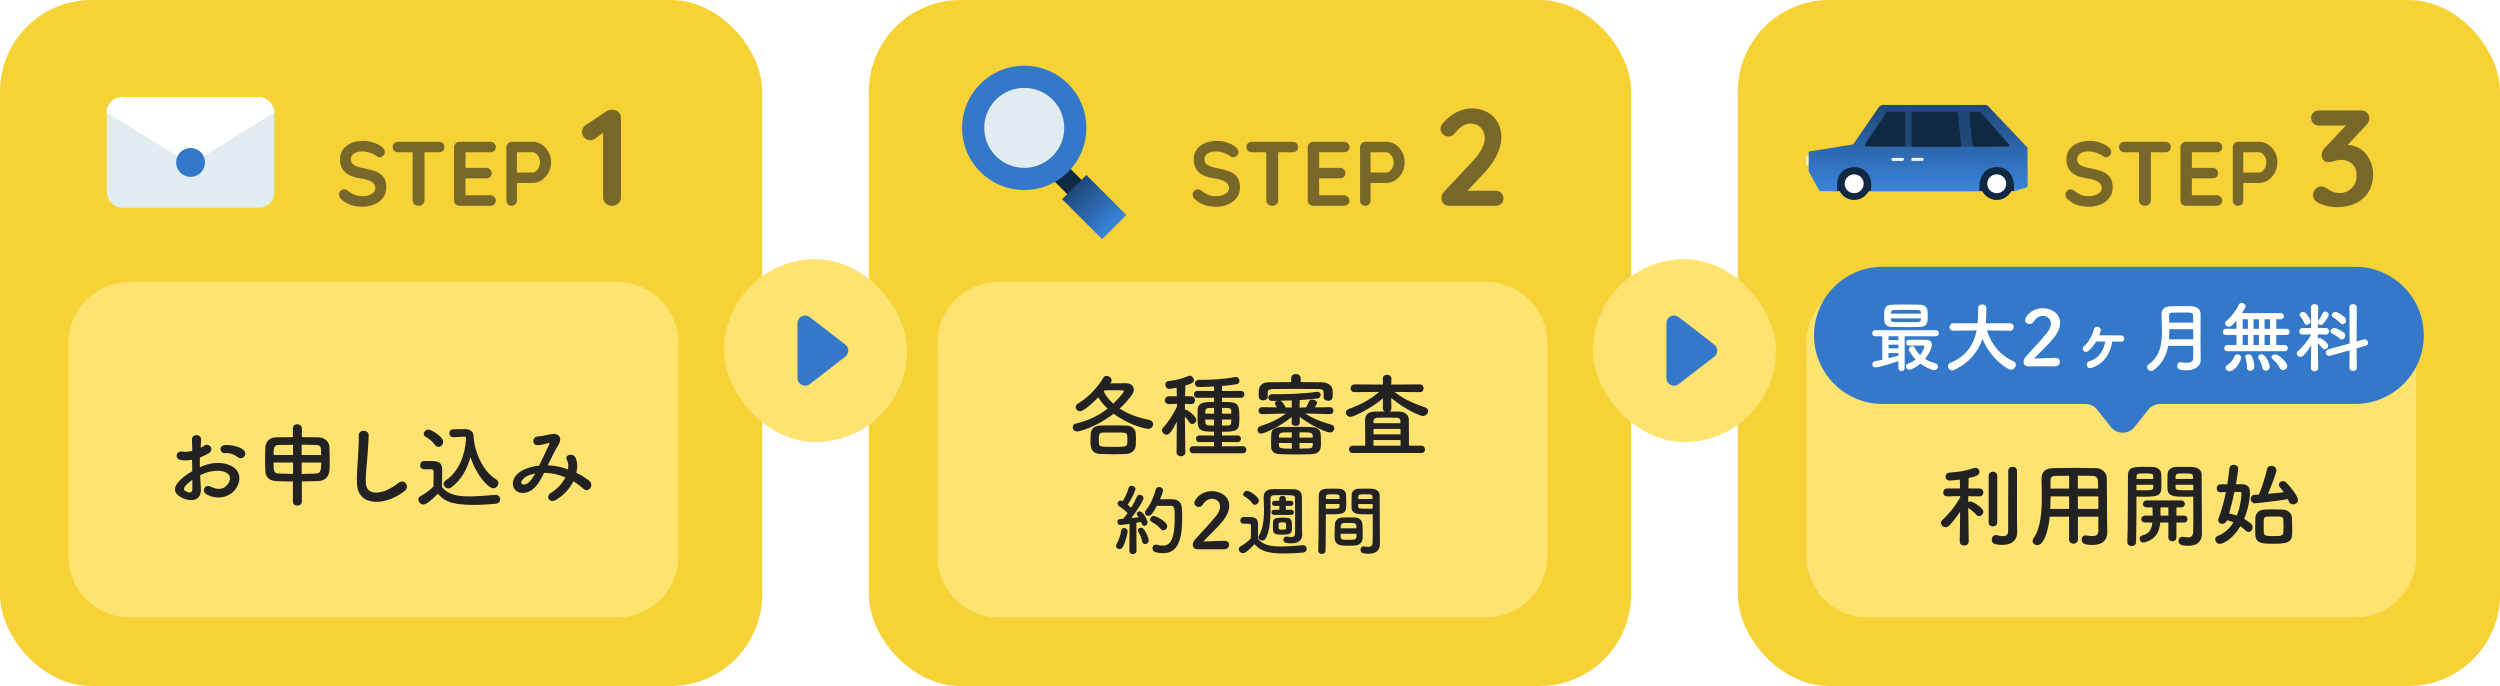
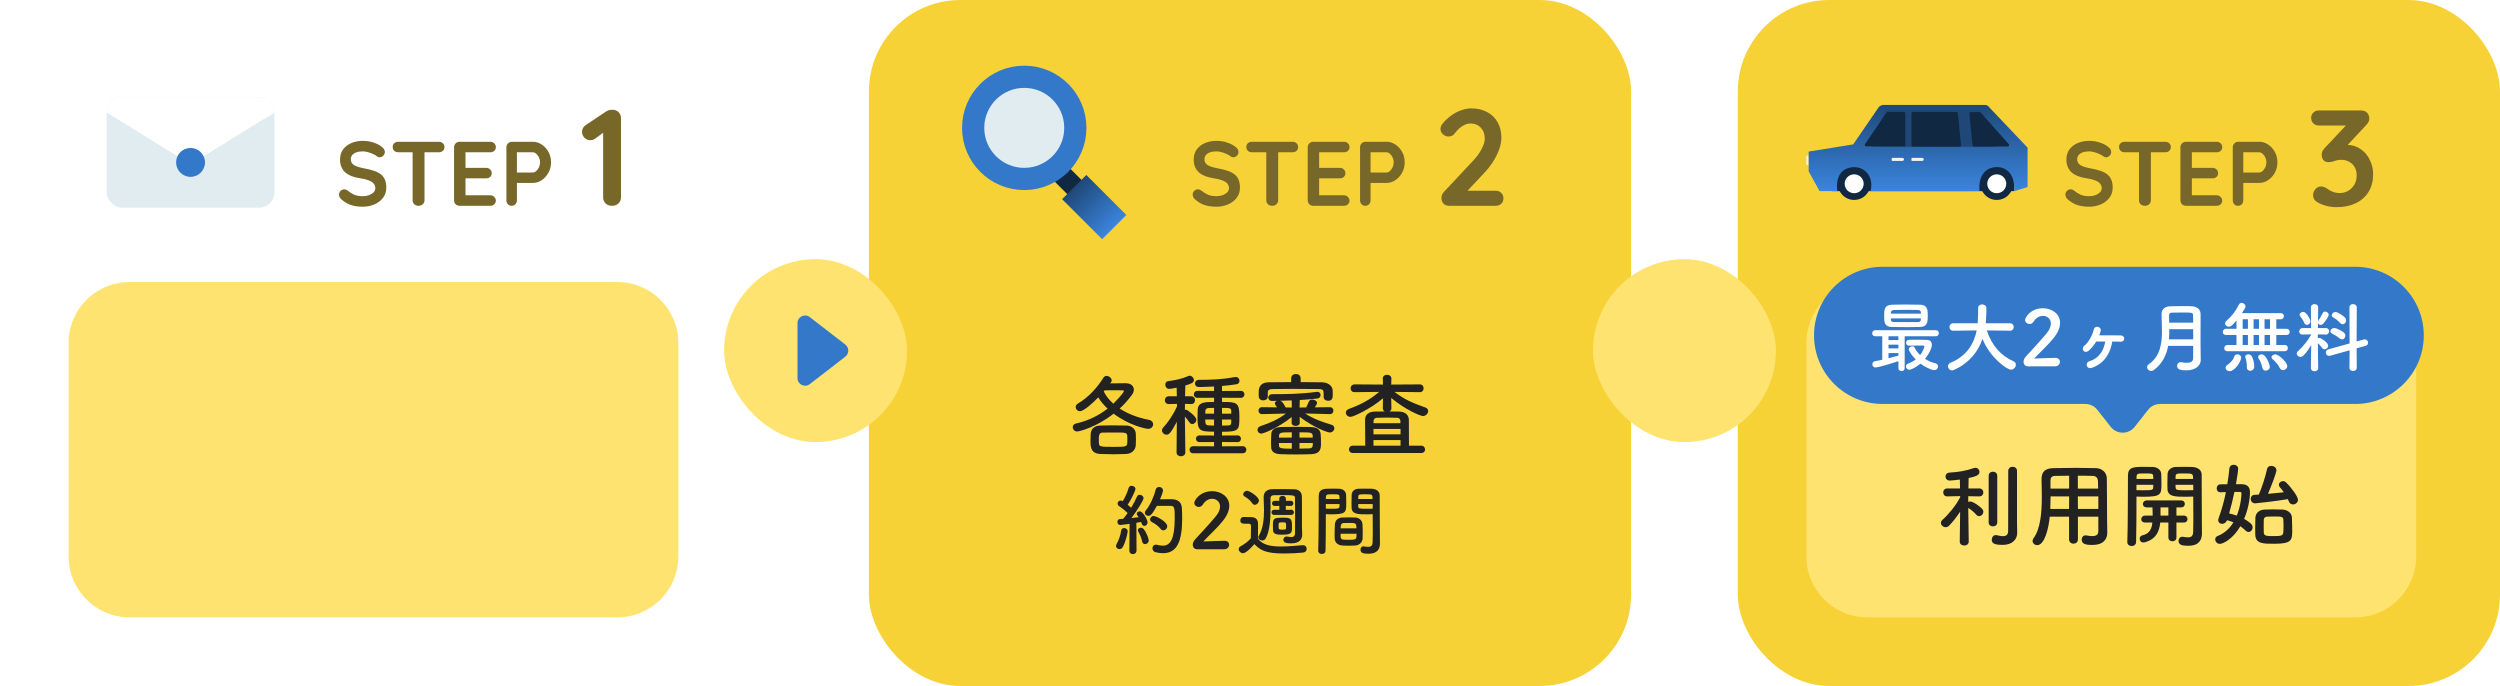
<svg xmlns="http://www.w3.org/2000/svg" width="328" height="90" viewBox="0 0 328 90" fill="none">
-   <rect width="100" height="90" rx="12" fill="#F7D237" />
  <g clip-path="url(#clip0_1369_105636)">
    <rect x="14" y="12.75" width="22" height="14.5" rx="2" fill="#E0ECF0" />
    <path d="M25.523 21.226C25.201 21.424 24.795 21.424 24.473 21.226L13.092 14.21C12.234 13.681 12.609 12.359 13.617 12.359L36.382 12.359C37.389 12.359 37.764 13.681 36.906 14.21L25.523 21.226Z" fill="white" />
    <circle cx="25" cy="21.307" r="1.896" fill="#3479C9" />
  </g>
  <g clip-path="url(#clip1_1369_105636)">
    <path d="M47.6 27.12C47.04 27.12 46.536 27.052 46.088 26.916C45.64 26.772 45.212 26.524 44.804 26.172C44.7 26.084 44.62 25.984 44.564 25.872C44.508 25.76 44.48 25.648 44.48 25.536C44.48 25.352 44.544 25.192 44.672 25.056C44.808 24.912 44.976 24.84 45.176 24.84C45.328 24.84 45.464 24.888 45.584 24.984C45.888 25.232 46.188 25.42 46.484 25.548C46.788 25.676 47.16 25.74 47.6 25.74C47.896 25.74 48.168 25.696 48.416 25.608C48.664 25.512 48.864 25.388 49.016 25.236C49.168 25.076 49.244 24.896 49.244 24.696C49.244 24.456 49.172 24.252 49.028 24.084C48.884 23.916 48.664 23.776 48.368 23.664C48.072 23.544 47.696 23.452 47.24 23.388C46.808 23.324 46.428 23.228 46.1 23.1C45.772 22.964 45.496 22.796 45.272 22.596C45.056 22.388 44.892 22.148 44.78 21.876C44.668 21.596 44.612 21.284 44.612 20.94C44.612 20.42 44.744 19.976 45.008 19.608C45.28 19.24 45.644 18.96 46.1 18.768C46.556 18.576 47.06 18.48 47.612 18.48C48.132 18.48 48.612 18.56 49.052 18.72C49.5 18.872 49.864 19.068 50.144 19.308C50.376 19.492 50.492 19.704 50.492 19.944C50.492 20.12 50.424 20.28 50.288 20.424C50.152 20.568 49.992 20.64 49.808 20.64C49.688 20.64 49.58 20.604 49.484 20.532C49.356 20.42 49.184 20.316 48.968 20.22C48.752 20.116 48.524 20.032 48.284 19.968C48.044 19.896 47.82 19.86 47.612 19.86C47.268 19.86 46.976 19.904 46.736 19.992C46.504 20.08 46.328 20.2 46.208 20.352C46.088 20.504 46.028 20.68 46.028 20.88C46.028 21.12 46.096 21.32 46.232 21.48C46.376 21.632 46.58 21.756 46.844 21.852C47.108 21.94 47.424 22.02 47.792 22.092C48.272 22.18 48.692 22.284 49.052 22.404C49.42 22.524 49.724 22.68 49.964 22.872C50.204 23.056 50.384 23.292 50.504 23.58C50.624 23.86 50.684 24.204 50.684 24.612C50.684 25.132 50.54 25.58 50.252 25.956C49.964 26.332 49.584 26.62 49.112 26.82C48.648 27.02 48.144 27.12 47.6 27.12ZM54.904 27C54.68 27 54.496 26.932 54.352 26.796C54.208 26.652 54.136 26.476 54.136 26.268V19.308H55.696V26.268C55.696 26.476 55.62 26.652 55.468 26.796C55.324 26.932 55.136 27 54.904 27ZM52.252 19.98C52.044 19.98 51.868 19.916 51.724 19.788C51.588 19.66 51.52 19.492 51.52 19.284C51.52 19.076 51.588 18.912 51.724 18.792C51.868 18.664 52.044 18.6 52.252 18.6H57.58C57.788 18.6 57.96 18.664 58.096 18.792C58.24 18.92 58.312 19.088 58.312 19.296C58.312 19.504 58.24 19.672 58.096 19.8C57.96 19.92 57.788 19.98 57.58 19.98H52.252ZM60.304 18.6H64.324C64.532 18.6 64.704 18.668 64.84 18.804C64.984 18.932 65.056 19.1 65.056 19.308C65.056 19.508 64.984 19.672 64.84 19.8C64.704 19.92 64.532 19.98 64.324 19.98H60.964L61.072 19.776V22.116L60.976 22.02H63.784C63.992 22.02 64.164 22.088 64.3 22.224C64.444 22.352 64.516 22.52 64.516 22.728C64.516 22.928 64.444 23.092 64.3 23.22C64.164 23.34 63.992 23.4 63.784 23.4H61.012L61.072 23.304V25.728L60.976 25.62H64.324C64.532 25.62 64.704 25.692 64.84 25.836C64.984 25.972 65.056 26.132 65.056 26.316C65.056 26.516 64.984 26.68 64.84 26.808C64.704 26.936 64.532 27 64.324 27H60.304C60.096 27 59.92 26.932 59.776 26.796C59.64 26.652 59.572 26.476 59.572 26.268V19.332C59.572 19.124 59.64 18.952 59.776 18.816C59.92 18.672 60.096 18.6 60.304 18.6ZM69.907 18.6C70.323 18.6 70.711 18.72 71.071 18.96C71.439 19.2 71.735 19.524 71.959 19.932C72.183 20.34 72.295 20.796 72.295 21.3C72.295 21.796 72.183 22.248 71.959 22.656C71.735 23.064 71.439 23.392 71.071 23.64C70.711 23.88 70.323 24 69.907 24H67.699L67.819 23.784V26.268C67.819 26.476 67.755 26.652 67.627 26.796C67.499 26.932 67.331 27 67.123 27C66.923 27 66.759 26.932 66.631 26.796C66.503 26.652 66.439 26.476 66.439 26.268V19.332C66.439 19.124 66.507 18.952 66.643 18.816C66.787 18.672 66.963 18.6 67.171 18.6H69.907ZM69.907 22.632C70.059 22.632 70.207 22.568 70.351 22.44C70.495 22.312 70.615 22.148 70.711 21.948C70.807 21.74 70.855 21.524 70.855 21.3C70.855 21.068 70.807 20.852 70.711 20.652C70.615 20.452 70.495 20.292 70.351 20.172C70.207 20.044 70.059 19.98 69.907 19.98H67.675L67.819 19.764V22.824L67.687 22.632H69.907Z" fill="#776728" />
    <path d="M80.284 27C79.948 27 79.672 26.898 79.456 26.694C79.24 26.478 79.132 26.214 79.132 25.902V16.83L79.384 17.226L78.07 18.198C77.902 18.33 77.692 18.396 77.44 18.396C77.152 18.396 76.9 18.288 76.684 18.072C76.468 17.856 76.36 17.598 76.36 17.298C76.36 16.914 76.546 16.602 76.918 16.362L79.51 14.634C79.63 14.55 79.762 14.49 79.906 14.454C80.062 14.418 80.206 14.4 80.338 14.4C80.686 14.4 80.962 14.508 81.166 14.724C81.37 14.928 81.472 15.186 81.472 15.498V25.902C81.472 26.214 81.358 26.478 81.13 26.694C80.914 26.898 80.632 27 80.284 27Z" fill="#776728" />
  </g>
  <g filter="url(#filter0_ii_1369_105636)">
    <path d="M90 74C90 78.418 86.418 82 82 82H18C13.582 82 10 78.418 10 74V46C10 41.582 13.582 38 18 38H82C86.418 38 90 41.582 90 46V74Z" fill="#FFE371" />
  </g>
-   <path d="M32.005 59.932C31.801 60.148 31.441 60.208 31.141 59.944C30.829 59.668 30.169 59.38 29.557 59.452C28.825 59.536 28.633 58.468 29.497 58.396C30.361 58.324 31.561 58.624 31.993 59.08C32.281 59.38 32.209 59.716 32.005 59.932ZM26.257 62.344C26.281 62.98 26.329 63.604 26.353 64.12C26.449 65.836 24.913 65.812 23.929 65.332C22.501 64.636 22.897 63.784 23.533 63.088C23.905 62.692 24.517 62.224 25.225 61.816C25.213 61.312 25.201 60.796 25.201 60.316C24.709 60.412 24.217 60.424 23.761 60.364C22.873 60.256 23.017 59.056 24.013 59.26C24.313 59.32 24.757 59.272 25.225 59.152C25.225 58.588 25.201 58.204 25.177 57.748C25.129 56.86 26.449 56.884 26.389 57.736C26.365 58 26.353 58.384 26.329 58.744C26.509 58.66 26.665 58.564 26.809 58.468C27.457 58.036 28.189 58.984 27.349 59.488C26.989 59.704 26.605 59.884 26.221 60.028C26.209 60.4 26.209 60.844 26.221 61.3C26.557 61.144 26.905 61.024 27.229 60.928C28.261 60.628 29.281 60.724 29.893 60.94C31.873 61.624 31.549 63.244 30.937 64.132C30.157 65.26 28.477 65.644 27.085 64.852C26.401 64.456 26.869 63.472 27.601 63.832C28.537 64.288 29.305 64.3 29.881 63.532C30.169 63.148 30.505 62.296 29.461 61.912C28.993 61.732 28.357 61.696 27.517 61.888C27.085 61.984 26.665 62.152 26.257 62.344ZM25.237 62.944C24.889 63.196 24.589 63.46 24.337 63.736C24.085 64.012 24.085 64.324 24.361 64.456C24.877 64.708 25.225 64.672 25.237 64.204C25.249 63.88 25.249 63.436 25.237 62.944ZM38.425 65.836V63.172C37.633 63.172 36.877 63.148 36.241 63.124C35.353 63.088 34.849 62.584 34.813 61.84C34.789 61.372 34.777 60.808 34.777 60.244C34.777 59.68 34.789 59.116 34.813 58.672C34.849 58.06 35.269 57.388 36.241 57.376C36.877 57.364 37.645 57.352 38.425 57.352V56.188C38.425 55.84 38.713 55.66 39.001 55.66C39.301 55.66 39.601 55.84 39.601 56.188V57.352C40.393 57.352 41.161 57.364 41.809 57.376C42.637 57.4 43.201 58 43.225 58.66C43.237 59.176 43.261 59.908 43.261 60.58C43.261 60.964 43.249 61.324 43.237 61.612C43.189 62.56 42.637 63.1 41.677 63.124C41.017 63.136 40.309 63.148 39.601 63.16V65.836C39.601 66.16 39.301 66.328 39.013 66.328C38.713 66.328 38.425 66.16 38.425 65.836ZM39.577 59.692H42.133C42.121 59.404 42.121 59.128 42.109 58.912C42.085 58.564 41.929 58.396 41.521 58.384C40.981 58.36 40.297 58.348 39.577 58.348V59.692ZM42.145 60.688H39.577V62.176C40.237 62.176 40.885 62.152 41.485 62.128C42.085 62.104 42.145 61.612 42.145 60.688ZM38.449 59.692V58.36C37.729 58.36 37.045 58.372 36.505 58.384C35.893 58.408 35.893 58.924 35.893 59.692H38.449ZM38.449 62.176V60.688H35.893C35.893 61.72 35.905 62.104 36.541 62.128C37.105 62.152 37.753 62.164 38.449 62.176ZM53.118 64.396C50.778 66.304 46.938 66.652 46.83 63.412C46.782 62.152 46.914 61.132 46.974 59.86C47.01 59.08 47.094 57.904 47.07 57.16C47.046 56.272 48.402 56.344 48.378 57.136C48.354 57.892 48.27 59.032 48.21 59.836C48.126 61.108 47.946 62.2 47.994 63.364C48.066 65.116 50.202 64.996 52.29 63.352C53.07 62.74 53.802 63.844 53.118 64.396ZM60.908 57.292L59.504 57.364C59.492 57.364 59.48 57.364 59.468 57.364C59.132 57.364 58.952 57.1 58.952 56.848C58.952 56.584 59.132 56.32 59.48 56.32C59.936 56.308 60.5 56.296 61.016 56.296C61.604 56.296 62.108 56.596 62.132 57.16C62.204 59.104 63.26 61.792 65.108 62.908C65.312 63.028 65.396 63.208 65.396 63.376C65.396 63.724 65.084 64.06 64.724 64.06C64.148 64.06 62.612 62.596 61.724 59.98C61.28 61.576 60.5 63.016 59.168 63.976C59.06 64.06 58.94 64.084 58.832 64.084C58.496 64.084 58.196 63.784 58.196 63.472C58.196 63.328 58.268 63.172 58.448 63.052C60.236 61.876 60.992 59.692 61.148 57.616C61.136 57.544 61.124 57.484 61.124 57.412C61.124 57.364 61.076 57.292 60.932 57.292C60.932 57.292 60.92 57.292 60.908 57.292ZM57.512 58.636C57.356 58.636 57.2 58.552 57.08 58.384C56.732 57.88 56.192 57.496 55.844 57.304C55.664 57.208 55.592 57.064 55.592 56.932C55.592 56.644 55.892 56.356 56.228 56.356C56.54 56.356 58.148 57.268 58.148 57.964C58.148 58.324 57.836 58.636 57.512 58.636ZM57.44 64.78C56.504 65.74 55.88 66.196 55.556 66.196C55.172 66.196 54.884 65.812 54.884 65.536C54.884 65.368 54.968 65.2 55.184 65.08C55.832 64.72 56.444 64.276 56.864 63.844C56.876 63.304 56.888 62.836 56.888 62.38C56.888 62.212 56.888 62.056 56.888 61.888C56.888 61.6 56.768 61.564 56.336 61.564C56.156 61.564 55.976 61.564 55.808 61.564C55.556 61.564 55.124 61.552 55.124 61.06C55.124 60.772 55.316 60.484 55.652 60.484C56.084 60.484 56.48 60.484 56.876 60.496C57.656 60.52 58.016 60.856 58.016 61.624C58.016 62.32 57.992 63.148 57.992 63.916C58.76 64.864 59.924 65.128 61.604 65.128C62.78 65.128 64.04 64.996 64.976 64.924C65 64.924 65.012 64.924 65.036 64.924C65.408 64.924 65.624 65.212 65.624 65.5C65.624 65.776 65.432 66.064 65.012 66.1C64.268 66.172 63.176 66.244 62.096 66.244C58.916 66.244 58.22 65.584 57.44 64.78ZM71.864 61.048H71.924C72.824 61.084 73.712 61.288 74.528 61.576C74.6 61.084 74.552 60.64 74.36 60.316C74.024 59.752 75.104 59.296 75.5 60.04C75.764 60.52 75.8 61.24 75.62 62.032C76.244 62.332 76.808 62.692 77.276 63.052C78.032 63.64 77.216 64.744 76.532 64.12C76.136 63.76 75.704 63.436 75.224 63.148C74.78 64.048 74.024 64.948 72.944 65.584C72.104 66.076 71.504 65.14 72.284 64.66C73.184 64.108 73.808 63.364 74.18 62.632C73.292 62.26 72.344 62.044 71.384 62.032C70.94 62.956 70.532 63.7 69.848 64.228C69.128 64.792 68.072 64.864 67.556 64.228C66.944 63.46 67.388 62.212 68.768 61.6C69.404 61.324 70.076 61.156 70.736 61.084C71.156 60.184 71.708 59.092 72.044 58.336C72.116 58.168 72.152 58.072 71.972 58.12C71.504 58.24 71.048 58.396 70.556 58.408C69.764 58.432 69.8 57.316 70.52 57.268C71 57.244 71.732 57.064 72.248 56.968C73.34 56.752 73.82 57.46 73.28 58.336C72.776 59.176 72.296 60.148 71.864 61.048ZM70.22 62.128C69.908 62.176 69.548 62.272 69.104 62.488C68.792 62.644 68.228 63.148 68.432 63.448C68.576 63.652 69.008 63.58 69.224 63.412C69.62 63.112 69.944 62.62 70.22 62.128Z" fill="#222222" />
  <rect x="114" width="100" height="90" rx="12" fill="#F7D237" />
  <rect x="136.518" y="21.97" width="2.644" height="8.946" rx="1.322" transform="rotate(-45 136.518 21.97)" fill="#112842" />
  <circle cx="134.381" cy="16.776" r="6.703" fill="#E0ECF0" stroke="#3479C9" stroke-width="2.914" />
  <rect x="139.35" y="26.133" width="4.492" height="7.427" transform="rotate(-45 139.35 26.133)" fill="url(#paint0_linear_1369_105636)" />
  <g clip-path="url(#clip2_1369_105636)">
    <path d="M159.6 27.12C159.04 27.12 158.536 27.052 158.088 26.916C157.64 26.772 157.212 26.524 156.804 26.172C156.7 26.084 156.62 25.984 156.564 25.872C156.508 25.76 156.48 25.648 156.48 25.536C156.48 25.352 156.544 25.192 156.672 25.056C156.808 24.912 156.976 24.84 157.176 24.84C157.328 24.84 157.464 24.888 157.584 24.984C157.888 25.232 158.188 25.42 158.484 25.548C158.788 25.676 159.16 25.74 159.6 25.74C159.896 25.74 160.168 25.696 160.416 25.608C160.664 25.512 160.864 25.388 161.016 25.236C161.168 25.076 161.244 24.896 161.244 24.696C161.244 24.456 161.172 24.252 161.028 24.084C160.884 23.916 160.664 23.776 160.368 23.664C160.072 23.544 159.696 23.452 159.24 23.388C158.808 23.324 158.428 23.228 158.1 23.1C157.772 22.964 157.496 22.796 157.272 22.596C157.056 22.388 156.892 22.148 156.78 21.876C156.668 21.596 156.612 21.284 156.612 20.94C156.612 20.42 156.744 19.976 157.008 19.608C157.28 19.24 157.644 18.96 158.1 18.768C158.556 18.576 159.06 18.48 159.612 18.48C160.132 18.48 160.612 18.56 161.052 18.72C161.5 18.872 161.864 19.068 162.144 19.308C162.376 19.492 162.492 19.704 162.492 19.944C162.492 20.12 162.424 20.28 162.288 20.424C162.152 20.568 161.992 20.64 161.808 20.64C161.688 20.64 161.58 20.604 161.484 20.532C161.356 20.42 161.184 20.316 160.968 20.22C160.752 20.116 160.524 20.032 160.284 19.968C160.044 19.896 159.82 19.86 159.612 19.86C159.268 19.86 158.976 19.904 158.736 19.992C158.504 20.08 158.328 20.2 158.208 20.352C158.088 20.504 158.028 20.68 158.028 20.88C158.028 21.12 158.096 21.32 158.232 21.48C158.376 21.632 158.58 21.756 158.844 21.852C159.108 21.94 159.424 22.02 159.792 22.092C160.272 22.18 160.692 22.284 161.052 22.404C161.42 22.524 161.724 22.68 161.964 22.872C162.204 23.056 162.384 23.292 162.504 23.58C162.624 23.86 162.684 24.204 162.684 24.612C162.684 25.132 162.54 25.58 162.252 25.956C161.964 26.332 161.584 26.62 161.112 26.82C160.648 27.02 160.144 27.12 159.6 27.12ZM166.904 27C166.68 27 166.496 26.932 166.352 26.796C166.208 26.652 166.136 26.476 166.136 26.268V19.308H167.696V26.268C167.696 26.476 167.62 26.652 167.468 26.796C167.324 26.932 167.136 27 166.904 27ZM164.252 19.98C164.044 19.98 163.868 19.916 163.724 19.788C163.588 19.66 163.52 19.492 163.52 19.284C163.52 19.076 163.588 18.912 163.724 18.792C163.868 18.664 164.044 18.6 164.252 18.6H169.58C169.788 18.6 169.96 18.664 170.096 18.792C170.24 18.92 170.312 19.088 170.312 19.296C170.312 19.504 170.24 19.672 170.096 19.8C169.96 19.92 169.788 19.98 169.58 19.98H164.252ZM172.304 18.6H176.324C176.532 18.6 176.704 18.668 176.84 18.804C176.984 18.932 177.056 19.1 177.056 19.308C177.056 19.508 176.984 19.672 176.84 19.8C176.704 19.92 176.532 19.98 176.324 19.98H172.964L173.072 19.776V22.116L172.976 22.02H175.784C175.992 22.02 176.164 22.088 176.3 22.224C176.444 22.352 176.516 22.52 176.516 22.728C176.516 22.928 176.444 23.092 176.3 23.22C176.164 23.34 175.992 23.4 175.784 23.4H173.012L173.072 23.304V25.728L172.976 25.62H176.324C176.532 25.62 176.704 25.692 176.84 25.836C176.984 25.972 177.056 26.132 177.056 26.316C177.056 26.516 176.984 26.68 176.84 26.808C176.704 26.936 176.532 27 176.324 27H172.304C172.096 27 171.92 26.932 171.776 26.796C171.64 26.652 171.572 26.476 171.572 26.268V19.332C171.572 19.124 171.64 18.952 171.776 18.816C171.92 18.672 172.096 18.6 172.304 18.6ZM181.907 18.6C182.323 18.6 182.711 18.72 183.071 18.96C183.439 19.2 183.735 19.524 183.959 19.932C184.183 20.34 184.295 20.796 184.295 21.3C184.295 21.796 184.183 22.248 183.959 22.656C183.735 23.064 183.439 23.392 183.071 23.64C182.711 23.88 182.323 24 181.907 24H179.699L179.819 23.784V26.268C179.819 26.476 179.755 26.652 179.627 26.796C179.499 26.932 179.331 27 179.123 27C178.923 27 178.759 26.932 178.631 26.796C178.503 26.652 178.439 26.476 178.439 26.268V19.332C178.439 19.124 178.507 18.952 178.643 18.816C178.787 18.672 178.963 18.6 179.171 18.6H181.907ZM181.907 22.632C182.059 22.632 182.207 22.568 182.351 22.44C182.495 22.312 182.615 22.148 182.711 21.948C182.807 21.74 182.855 21.524 182.855 21.3C182.855 21.068 182.807 20.852 182.711 20.652C182.615 20.452 182.495 20.292 182.351 20.172C182.207 20.044 182.059 19.98 181.907 19.98H179.675L179.819 19.764V22.824L179.687 22.632H181.907Z" fill="#776728" />
    <path d="M196.244 25.02C196.532 25.02 196.772 25.116 196.964 25.308C197.156 25.5 197.252 25.74 197.252 26.028C197.252 26.304 197.156 26.538 196.964 26.73C196.772 26.91 196.532 27 196.244 27H190.124C189.812 27 189.566 26.904 189.386 26.712C189.206 26.52 189.116 26.274 189.116 25.974C189.116 25.674 189.224 25.41 189.44 25.182L193.364 20.988C193.808 20.508 194.156 20.016 194.408 19.512C194.672 19.008 194.804 18.57 194.804 18.198C194.804 17.598 194.63 17.118 194.282 16.758C193.934 16.386 193.472 16.2 192.896 16.2C192.668 16.2 192.434 16.254 192.194 16.362C191.954 16.47 191.72 16.62 191.492 16.812C191.276 17.004 191.072 17.226 190.88 17.478C190.736 17.67 190.592 17.79 190.448 17.838C190.304 17.886 190.172 17.91 190.052 17.91C189.788 17.91 189.542 17.814 189.314 17.622C189.098 17.418 188.99 17.184 188.99 16.92C188.99 16.716 189.056 16.518 189.188 16.326C189.332 16.134 189.506 15.936 189.71 15.732C190.01 15.432 190.346 15.168 190.718 14.94C191.09 14.712 191.474 14.538 191.87 14.418C192.266 14.286 192.65 14.22 193.022 14.22C193.826 14.22 194.522 14.382 195.11 14.706C195.71 15.018 196.172 15.468 196.496 16.056C196.82 16.632 196.982 17.316 196.982 18.108C196.982 18.768 196.784 19.506 196.388 20.322C196.004 21.126 195.482 21.882 194.822 22.59L192.392 25.182L192.194 25.02H196.244Z" fill="#776728" />
  </g>
  <g filter="url(#filter1_ii_1369_105636)">
-     <path d="M204 74C204 78.418 200.418 82 196 82H132C127.582 82 124 78.418 124 74V46C124 41.582 127.582 38 132 38H196C200.418 38 204 41.582 204 46V74Z" fill="#FFE371" />
-   </g>
+     </g>
  <path d="M145.772 50.144L145.664 50.3C146.336 50.288 147.08 50.276 147.644 50.276C148.4 50.276 148.76 50.66 148.76 51.116C148.76 51.332 148.676 51.572 148.52 51.788C148.064 52.412 147.524 53.036 146.9 53.6C147.908 54.26 149.204 54.788 150.764 55.088C151.124 55.16 151.292 55.412 151.292 55.664C151.292 55.964 151.052 56.264 150.632 56.264C150.356 56.264 148.196 55.844 146.108 54.272C143.816 56.072 141.572 56.612 141.332 56.612C140.972 56.612 140.744 56.324 140.744 56.048C140.744 55.832 140.876 55.628 141.2 55.556C142.748 55.208 144.128 54.536 145.316 53.612C144.8 53.132 144.392 52.628 144.092 52.136C143.396 52.856 142.208 53.948 141.692 53.948C141.368 53.948 141.128 53.684 141.128 53.408C141.128 53.24 141.212 53.06 141.428 52.94C142.796 52.148 143.984 50.828 144.776 49.544C144.872 49.388 145.016 49.316 145.172 49.316C145.496 49.316 145.856 49.604 145.856 49.904C145.856 49.988 145.832 50.072 145.772 50.144ZM149.012 58.412C148.988 59.012 148.508 59.528 147.752 59.564C147.2 59.588 146.672 59.6 146.144 59.6C145.556 59.6 144.98 59.588 144.38 59.564C143.084 59.504 143.072 58.592 143.072 57.824C143.072 57.512 143.084 57.2 143.096 56.936C143.12 56.408 143.456 55.856 144.356 55.832C144.824 55.82 145.34 55.808 145.868 55.808C146.516 55.808 147.176 55.82 147.8 55.832C148.496 55.844 148.988 56.336 149.012 56.84C149.024 57.08 149.036 57.356 149.036 57.632C149.036 57.908 149.024 58.184 149.012 58.412ZM144.932 51.212L144.812 51.356C145.088 51.92 145.508 52.472 146.072 52.964C146.276 52.76 147.452 51.548 147.452 51.32C147.452 51.248 147.392 51.212 147.296 51.212C147.044 51.2 146.684 51.2 146.276 51.2C145.868 51.2 145.4 51.2 144.932 51.212ZM147.896 58.148C147.908 57.992 147.908 57.836 147.908 57.668C147.908 57.5 147.908 57.332 147.896 57.188C147.872 56.744 147.68 56.744 146.252 56.744C145.724 56.744 145.196 56.744 144.692 56.756C144.188 56.756 144.164 57.128 144.164 57.668C144.164 57.836 144.164 58.004 144.176 58.148C144.212 58.616 144.356 58.628 146.12 58.628C147.584 58.628 147.884 58.616 147.896 58.148ZM163.052 59.468H156.548C156.224 59.468 156.068 59.24 156.068 59.012C156.068 58.772 156.224 58.544 156.548 58.544L159.284 58.556V57.992L157.364 58.004C157.064 58.004 156.908 57.788 156.908 57.56C156.908 57.344 157.064 57.128 157.364 57.128L159.284 57.14V56.636C157.34 56.636 157.112 56.48 157.112 54.752C157.112 54.392 157.124 54.008 157.136 53.744C157.184 52.736 158.144 52.736 159.284 52.736V52.184L157.112 52.196C156.788 52.196 156.632 51.968 156.632 51.74C156.632 51.512 156.788 51.284 157.112 51.284L159.284 51.296V50.708C159.008 50.72 157.748 50.78 157.292 50.78C156.956 50.78 156.776 50.552 156.776 50.312C156.776 50.072 156.956 49.832 157.316 49.832C158.804 49.832 160.304 49.796 161.984 49.472C162.032 49.46 162.08 49.46 162.128 49.46C162.452 49.46 162.62 49.712 162.62 49.964C162.62 50.168 162.5 50.372 162.26 50.408C161.684 50.504 161.012 50.588 160.328 50.636V51.296L162.8 51.284C163.112 51.284 163.268 51.512 163.268 51.74C163.268 51.968 163.112 52.196 162.8 52.196L160.328 52.184V52.736C162.272 52.736 162.608 52.772 162.608 54.656C162.608 56.42 162.584 56.648 160.328 56.648V57.14L162.356 57.128C162.668 57.128 162.812 57.344 162.812 57.56C162.812 57.788 162.668 58.004 162.356 58.004L160.328 57.992V58.556L163.052 58.544C163.364 58.544 163.52 58.772 163.52 59.012C163.52 59.24 163.364 59.468 163.052 59.468ZM155.516 59.348V59.36C155.516 59.696 155.228 59.864 154.94 59.864C154.652 59.864 154.364 59.696 154.364 59.36V59.348L154.4 55.34C153.596 56.84 153.368 57.032 153.056 57.032C152.744 57.032 152.456 56.768 152.456 56.468C152.456 56.336 152.504 56.204 152.624 56.084C153.2 55.484 153.944 54.392 154.424 53.312L154.412 52.988L153.356 53.012H153.344C152.996 53.012 152.828 52.76 152.828 52.508C152.828 52.244 153.008 51.992 153.356 51.992H154.4L154.376 50.864C153.86 50.984 153.488 51.02 153.38 51.02C153.068 51.02 152.888 50.732 152.888 50.468C152.888 50.24 153.008 50.036 153.272 50C154.208 49.892 155.036 49.712 155.96 49.316C155.996 49.304 156.044 49.292 156.092 49.292C156.356 49.292 156.644 49.58 156.644 49.868C156.644 50.228 156.212 50.372 155.516 50.576C155.504 50.828 155.492 51.368 155.48 51.992H156.296C156.632 51.992 156.788 52.244 156.788 52.496C156.788 52.76 156.632 53.012 156.308 53.012H156.296L155.468 52.988C155.468 53.252 155.456 53.516 155.456 53.768C155.492 53.756 155.516 53.756 155.552 53.756C155.612 53.756 155.684 53.768 155.744 53.804C155.792 53.828 156.956 54.596 156.956 55.076C156.956 55.376 156.692 55.64 156.416 55.64C156.296 55.64 156.152 55.568 156.056 55.424C155.888 55.184 155.66 54.872 155.456 54.656C155.468 56.54 155.516 59.348 155.516 59.348ZM161.54 54.272V53.912C161.528 53.528 161.348 53.516 160.328 53.516V54.272H161.54ZM161.54 55.424V55.04H160.328V55.832C160.604 55.832 160.868 55.82 161.108 55.82C161.384 55.82 161.528 55.748 161.54 55.424ZM159.284 54.272V53.516C159.044 53.516 158.804 53.528 158.612 53.528C158.264 53.54 158.156 53.708 158.144 53.924C158.144 54.02 158.132 54.14 158.132 54.272H159.284ZM159.284 55.832V55.04H158.132C158.132 55.604 158.132 55.796 158.696 55.82C158.864 55.82 159.068 55.832 159.284 55.832ZM170.648 49.652V50.132C171.608 50.132 172.544 50.144 173.444 50.156C174.092 50.168 174.824 50.504 174.848 51.26C174.86 51.392 174.86 51.56 174.86 51.728C174.86 52.196 174.812 52.58 174.248 52.58C173.948 52.58 173.66 52.412 173.66 52.1C173.66 52.088 173.66 52.088 173.66 52.076C173.66 51.992 173.66 51.812 173.66 51.68C173.66 51.2 173.6 51.056 173.012 51.044C172.052 51.032 170.84 51.02 169.664 51.02C168.692 51.02 167.756 51.032 167.024 51.044C166.376 51.056 166.34 51.248 166.328 51.548V52.04C166.328 52.052 166.328 52.052 166.328 52.064C166.328 52.364 166.028 52.532 165.728 52.532C165.452 52.532 165.164 52.376 165.152 52.04C165.152 51.92 165.14 51.8 165.14 51.668C165.14 51.548 165.152 51.416 165.152 51.284C165.164 50.708 165.512 50.168 166.424 50.156C167.372 50.144 168.38 50.132 169.4 50.132V49.652C169.4 49.256 169.712 49.064 170.024 49.064C170.336 49.064 170.648 49.256 170.648 49.652ZM174.476 54.332H174.464L171.224 54.248C172.352 54.968 173.408 55.34 174.692 55.724C174.956 55.808 175.064 55.988 175.064 56.18C175.064 56.456 174.824 56.744 174.464 56.744C174.212 56.744 172.508 56.18 170.516 54.692L170.528 55.472C170.528 55.472 170.528 55.472 170.528 55.484C170.528 55.748 170.264 55.88 170 55.88C169.724 55.88 169.46 55.748 169.46 55.484C169.46 55.472 169.46 55.472 169.46 55.472L169.472 54.716C167.732 56.12 165.764 56.888 165.488 56.888C165.176 56.888 164.984 56.648 164.984 56.396C164.984 56.204 165.104 56 165.356 55.916C166.724 55.448 167.672 55.028 168.716 54.26L165.608 54.332H165.596C165.272 54.332 165.116 54.104 165.116 53.876C165.116 53.648 165.272 53.42 165.596 53.42H165.608L167.54 53.444C167.48 53.336 167.408 53.228 167.336 53.132C167.288 53.06 167.264 52.988 167.264 52.916C167.264 52.76 167.396 52.64 167.564 52.592L166.916 52.604H166.904C166.568 52.604 166.4 52.388 166.4 52.172C166.4 51.944 166.58 51.716 166.928 51.716C168.68 51.716 170.732 51.692 172.7 51.416C172.736 51.404 172.784 51.404 172.82 51.404C173.12 51.404 173.264 51.608 173.264 51.824C173.264 52.028 173.132 52.244 172.88 52.28C172.196 52.364 171.368 52.436 170.528 52.484L170.504 53.468L171.368 53.456C171.5 53.204 171.62 52.94 171.704 52.724C171.776 52.508 171.98 52.424 172.184 52.424C172.472 52.424 172.796 52.616 172.796 52.868C172.796 52.964 172.76 53.048 172.508 53.444L174.464 53.42H174.476C174.788 53.42 174.944 53.66 174.944 53.888C174.944 54.116 174.788 54.332 174.476 54.332ZM172.052 59.588C171.5 59.612 170.744 59.624 169.988 59.624C169.244 59.624 168.5 59.612 167.984 59.588C167.156 59.552 166.784 59.216 166.772 58.664C166.772 58.472 166.76 58.244 166.76 58.028C166.76 57.632 166.772 57.236 166.796 56.9C166.832 56.384 167.252 56.048 168.092 56.024C168.632 56.012 169.436 56 170.216 56C170.864 56 171.5 56.012 171.98 56.024C172.808 56.048 173.204 56.372 173.264 56.888C173.3 57.224 173.312 57.668 173.312 58.076C173.312 58.796 173.312 59.528 172.052 59.588ZM169.484 53.468L169.472 52.532C168.944 52.556 168.428 52.568 167.96 52.58C168.152 52.64 168.32 52.76 168.68 53.456L169.484 53.468ZM170.492 57.416H172.232C172.232 56.732 172.22 56.72 170.492 56.72V57.416ZM172.244 58.124H170.492V58.856C170.972 58.856 171.416 58.844 171.74 58.832C172.208 58.808 172.244 58.604 172.244 58.124ZM169.484 57.416V56.72C167.84 56.72 167.804 56.732 167.804 57.416H169.484ZM169.484 58.868V58.124H167.792C167.792 58.244 167.804 58.376 167.804 58.484C167.816 58.82 168.152 58.868 169.484 58.868ZM186.464 59.432H177.488C177.152 59.432 176.984 59.192 176.984 58.952C176.984 58.712 177.152 58.472 177.488 58.472H179.12C179.108 57.428 179.096 55.7 179.096 55.1C179.096 54.38 179.576 54.02 180.368 53.996C180.764 53.984 181.22 53.984 181.688 53.984C181.532 53.912 181.424 53.78 181.424 53.576L181.448 52.256C179.924 53.576 177.584 54.692 177.188 54.692C176.828 54.692 176.576 54.416 176.576 54.14C176.576 53.948 176.696 53.756 176.984 53.648C178.544 53.072 179.72 52.46 180.944 51.416L177.728 51.452H177.716C177.368 51.452 177.2 51.2 177.2 50.948C177.2 50.684 177.38 50.432 177.728 50.432L181.448 50.456L181.424 49.688C181.412 49.244 181.808 49.172 181.988 49.172C182.276 49.172 182.552 49.34 182.552 49.664C182.552 49.676 182.552 49.676 182.552 49.688L182.528 50.456L186.284 50.432C186.62 50.432 186.776 50.684 186.776 50.948C186.776 51.2 186.62 51.452 186.296 51.452H186.284L182.96 51.416C184.256 52.436 185.552 52.952 186.992 53.456C187.268 53.552 187.376 53.732 187.376 53.924C187.376 54.248 187.076 54.584 186.68 54.584C186.356 54.584 184.352 53.744 182.528 52.208L182.552 53.576C182.552 53.78 182.444 53.912 182.288 53.984C182.744 53.984 183.188 53.984 183.56 53.996C184.352 54.02 184.832 54.416 184.844 55.1C184.856 55.676 184.856 57.428 184.856 58.472H186.464C186.788 58.472 186.968 58.724 186.968 58.976C186.968 59.204 186.812 59.432 186.464 59.432ZM180.212 55.52H183.74C183.74 55.388 183.728 55.28 183.728 55.208C183.716 54.968 183.56 54.824 183.296 54.812C182.924 54.8 182.444 54.788 181.976 54.788C181.496 54.788 181.028 54.8 180.656 54.812C180.392 54.824 180.224 54.968 180.212 55.208V55.52ZM183.752 56.984V56.276H180.2V56.984H183.752ZM183.752 58.472V57.74H180.2V58.472H183.752Z" fill="#222222" />
  <path d="M153.622 66.37C153.622 66.37 153.622 66.37 151.782 66.37C151.092 67.65 150.872 67.68 150.672 67.68C150.422 67.68 150.202 67.51 150.202 67.27C150.202 67.18 150.242 67.07 150.332 66.96C150.932 66.25 151.422 65.07 151.632 64.23C151.692 64 151.872 63.89 152.072 63.89C152.322 63.89 152.582 64.06 152.582 64.34C152.582 64.64 152.212 65.46 152.192 65.51C152.592 65.5 153.122 65.49 153.532 65.49C154.012 65.49 154.992 65.5 155.062 66.67C155.082 67.02 155.102 67.49 155.102 68.01C155.102 71.13 154.382 72.58 152.572 72.58C152.272 72.58 151.952 72.53 151.602 72.45C151.332 72.38 151.202 72.15 151.202 71.93C151.202 71.69 151.352 71.46 151.652 71.46C151.702 71.46 151.752 71.47 151.812 71.48C152.092 71.55 152.352 71.59 152.572 71.59C153.532 71.59 154.122 70.74 154.122 68C154.122 66.69 154.102 66.37 153.622 66.37ZM152.632 69.58C152.502 69.58 152.382 69.53 152.282 69.4C152.012 69.05 151.562 68.71 151.142 68.5C150.962 68.41 150.892 68.27 150.892 68.14C150.892 67.92 151.082 67.7 151.362 67.7C151.702 67.7 153.142 68.45 153.142 69.05C153.142 69.34 152.892 69.58 152.632 69.58ZM148.172 72.24V72.23L148.202 68.73C148.192 68.73 147.092 68.88 146.972 68.88C146.732 68.88 146.602 68.67 146.602 68.47C146.602 68.29 146.712 68.11 146.922 68.1C147.052 68.09 147.192 68.08 147.362 68.07C147.542 67.86 147.742 67.6 147.942 67.32C147.642 66.99 147.102 66.58 146.822 66.4C146.682 66.31 146.632 66.19 146.632 66.07C146.632 65.87 146.792 65.67 147.022 65.67C147.092 65.67 147.172 65.69 147.252 65.73L147.302 65.75C147.582 65.31 147.932 64.57 148.072 64.03C148.122 63.83 148.292 63.74 148.472 63.74C148.712 63.74 148.972 63.91 148.972 64.15C148.972 64.35 148.452 65.5 147.952 66.22C148.112 66.35 148.272 66.49 148.402 66.62C148.722 66.1 149.002 65.56 149.162 65.17C149.232 64.99 149.382 64.92 149.532 64.92C149.782 64.92 150.032 65.1 150.032 65.36C150.032 65.64 149.172 67.01 148.442 67.97C148.802 67.93 149.142 67.89 149.392 67.86C149.162 67.54 149.142 67.51 149.142 67.41C149.142 67.23 149.322 67.09 149.512 67.09C150.012 67.09 150.562 68.27 150.562 68.53C150.562 68.81 150.352 69 150.142 69C149.992 69 149.852 68.9 149.782 68.68C149.762 68.61 149.742 68.55 149.712 68.48C149.562 68.51 149.342 68.55 149.092 68.59L149.112 72.23C149.112 72.54 148.872 72.7 148.632 72.7C148.402 72.7 148.172 72.55 148.172 72.24ZM150.232 71.39C150.062 71.39 149.892 71.28 149.842 71.02C149.762 70.59 149.542 70.08 149.362 69.78C149.312 69.7 149.292 69.63 149.292 69.56C149.292 69.37 149.472 69.24 149.672 69.24C149.802 69.24 149.932 69.29 150.032 69.4C150.412 69.82 150.712 70.68 150.712 70.89C150.712 71.19 150.472 71.39 150.232 71.39ZM147.282 71.81C147.182 71.97 147.032 72.04 146.872 72.04C146.642 72.04 146.422 71.88 146.422 71.64C146.422 71.56 146.442 71.48 146.492 71.39C146.752 70.94 147.022 70.21 147.092 69.63C147.122 69.39 147.302 69.28 147.492 69.28C147.722 69.28 147.952 69.44 147.952 69.72C147.952 69.91 147.672 71.19 147.282 71.81ZM160.632 72.06H157.052C156.702 72.06 156.492 71.8 156.492 71.47C156.492 71.25 156.582 71.01 156.782 70.79C157.472 70.01 158.632 68.82 159.512 67.74C159.912 67.26 160.072 66.82 160.072 66.46C160.072 65.83 159.592 65.44 159.032 65.44C158.602 65.44 158.132 65.67 157.802 66.21C157.672 66.42 157.472 66.51 157.282 66.51C156.982 66.51 156.692 66.29 156.692 65.98C156.692 65.63 157.452 64.44 159.022 64.44C160.182 64.44 161.282 65.16 161.282 66.35C161.282 66.92 161.042 67.58 160.452 68.33C159.692 69.29 158.712 70.14 157.882 71.04C158.712 71.03 159.842 70.95 160.662 70.95C161.072 70.95 161.262 71.21 161.262 71.47C161.262 71.76 161.042 72.06 160.632 72.06ZM169.408 67.56H167.178C166.938 67.56 166.818 67.39 166.818 67.22C166.818 67.05 166.938 66.88 167.168 66.88H167.178L167.848 66.89V66.37L167.248 66.38H167.238C167.008 66.38 166.888 66.21 166.888 66.04C166.888 65.87 166.998 65.7 167.238 65.7H167.248L167.838 65.71V65.42C167.838 65.18 168.058 65.06 168.268 65.06C168.488 65.06 168.708 65.18 168.708 65.42V65.71L169.338 65.7H169.348C169.568 65.7 169.688 65.87 169.688 66.04C169.688 66.21 169.568 66.38 169.348 66.38H169.338L168.698 66.37V66.89L169.408 66.88H169.418C169.638 66.88 169.758 67.05 169.758 67.22C169.758 67.39 169.638 67.56 169.408 67.56ZM169.908 69.92C169.908 69.92 169.918 68.72 169.918 67.51C169.918 66.6 169.908 65.69 169.898 65.29C169.898 64.97 169.588 64.96 168.408 64.96C167.988 64.96 167.578 64.96 167.128 64.97C166.808 64.98 166.688 65.14 166.688 65.4C166.688 65.71 166.698 66.13 166.698 66.6C166.698 67.92 166.618 69.67 166.068 70.63C165.958 70.83 165.778 70.91 165.598 70.91C165.338 70.91 165.088 70.73 165.088 70.51C165.088 70.45 165.098 70.39 165.138 70.33C165.718 69.38 165.838 68.06 165.838 66.95C165.838 66.32 165.798 65.75 165.788 65.34C165.788 65.32 165.788 65.3 165.788 65.28C165.788 64.57 166.148 64.19 166.978 64.18C167.418 64.17 167.838 64.17 168.248 64.17C168.758 64.17 169.268 64.17 169.808 64.19C170.468 64.21 170.798 64.6 170.808 65.16C170.818 65.58 170.818 66.18 170.818 66.78C170.818 69.04 170.818 69.04 170.818 69.06C170.818 69.21 170.838 69.79 170.848 70.12C170.848 70.13 170.848 70.15 170.848 70.16C170.848 70.74 170.488 71.29 169.418 71.29C168.868 71.29 168.378 71.23 168.378 70.82C168.378 70.6 168.538 70.39 168.808 70.39C168.848 70.39 168.878 70.39 168.908 70.4C169.088 70.43 169.268 70.46 169.418 70.46C169.708 70.46 169.908 70.35 169.908 69.92ZM169.498 69.54C169.478 70.14 168.868 70.15 168.138 70.15C167.598 70.15 167.048 70.11 167.018 69.58C167.008 69.4 167.008 69.22 167.008 69.03C167.008 68.04 167.018 67.92 168.338 67.92C169.328 67.92 169.508 68.03 169.508 68.97C169.508 69.17 169.508 69.37 169.498 69.54ZM164.628 66.23C164.508 66.23 164.378 66.17 164.288 66.02C164.028 65.62 163.588 65.31 163.308 65.15C163.168 65.07 163.108 64.96 163.108 64.84C163.108 64.62 163.348 64.39 163.618 64.39C163.918 64.39 165.168 65.16 165.168 65.67C165.168 65.96 164.898 66.23 164.628 66.23ZM164.108 70.63C164.118 70.18 164.128 69.79 164.128 69.41C164.128 69.27 164.128 69.14 164.128 69C164.128 68.74 164.008 68.71 163.668 68.71C163.528 68.71 163.408 68.71 163.278 68.71C163.088 68.71 162.728 68.7 162.728 68.28C162.728 68.06 162.878 67.83 163.148 67.83C163.508 67.83 163.788 67.83 164.118 67.84C164.758 67.86 165.058 68.14 165.058 68.78C165.058 69.36 165.038 70.05 165.038 70.69C165.678 71.51 166.748 71.7 168.068 71.7C169.068 71.7 170.148 71.59 170.908 71.53C170.928 71.53 170.938 71.53 170.958 71.53C171.268 71.53 171.438 71.77 171.438 72.01C171.438 72.24 171.288 72.47 170.938 72.5C170.308 72.56 169.398 72.62 168.488 72.62C165.968 72.62 165.308 72.14 164.578 71.39C164.078 71.95 163.458 72.58 163.068 72.58C162.778 72.58 162.518 72.32 162.518 72.05C162.518 71.91 162.588 71.77 162.768 71.67C163.308 71.37 163.768 71.03 164.108 70.63ZM168.738 69.06C168.738 68.55 168.738 68.53 168.258 68.53C167.758 68.53 167.748 68.56 167.748 69.02C167.748 69.47 167.788 69.49 168.278 69.49C168.738 69.49 168.738 69.44 168.738 69.06ZM180.098 67.46C179.918 67.47 179.658 67.48 179.368 67.48C178.188 67.48 177.358 67.48 177.328 66.6C177.318 66.4 177.318 66.18 177.318 65.97C177.318 65.62 177.328 65.26 177.338 64.91C177.358 64.46 177.718 64.14 178.228 64.12C178.418 64.11 178.838 64.11 179.228 64.11C179.518 64.11 179.798 64.11 179.968 64.12C180.708 64.16 181.018 64.56 181.018 65.01C181.018 65.26 181.018 65.51 181.018 65.76C181.018 67.26 181.038 68.81 181.038 70.08C181.038 70.55 181.048 70.97 181.048 71.32C181.048 72.03 180.698 72.65 179.558 72.65C178.858 72.65 178.498 72.56 178.498 72.12C178.498 71.89 178.638 71.68 178.888 71.68C178.918 71.68 178.938 71.69 178.968 71.69C179.158 71.72 179.338 71.75 179.498 71.75C179.828 71.75 180.078 71.63 180.088 71.14C180.098 70.74 180.108 70.31 180.108 69.86C180.108 69.19 180.098 68.5 180.098 67.87C180.098 67.73 180.098 67.59 180.098 67.46ZM178.778 70.63C178.758 71.13 178.368 71.53 177.828 71.57C177.558 71.59 177.258 71.6 176.968 71.6C176.668 71.6 176.368 71.59 176.098 71.57C175.498 71.52 175.128 71.16 175.108 70.64C175.098 70.5 175.098 70.33 175.098 70.16C175.098 69.71 175.118 69.19 175.138 68.79C175.168 68.35 175.458 67.93 176.078 67.9C176.338 67.89 176.618 67.88 176.888 67.88C177.218 67.88 177.548 67.89 177.838 67.9C178.328 67.92 178.718 68.3 178.748 68.72C178.778 69.07 178.788 69.51 178.788 69.92C178.788 70.18 178.788 70.42 178.778 70.63ZM173.908 72.25C173.908 72.54 173.668 72.68 173.428 72.68C173.188 72.68 172.948 72.54 172.948 72.27C172.948 72.26 172.948 72.26 172.948 72.25C173.018 70.42 172.998 67.26 173.018 65.09C173.018 64.11 173.708 64.11 174.728 64.11C175.108 64.11 175.508 64.11 175.698 64.12C176.208 64.14 176.588 64.46 176.608 64.91C176.618 65.26 176.628 65.62 176.628 65.97C176.628 67.23 176.608 67.48 174.638 67.48C174.378 67.48 174.128 67.47 173.948 67.46C173.948 67.72 173.948 68.03 173.948 68.36C173.948 69.44 173.938 70.84 173.908 72.25ZM178.198 65.47H180.078C180.078 64.86 180.058 64.85 179.138 64.85C178.338 64.85 178.228 64.85 178.208 65.17C178.208 65.26 178.198 65.37 178.198 65.47ZM180.098 66.74V66.13H178.198C178.198 66.24 178.208 66.34 178.208 66.43C178.218 66.71 178.248 66.75 179.308 66.75C179.638 66.75 179.958 66.75 180.098 66.74ZM173.948 65.47H175.748C175.748 65.36 175.738 65.26 175.738 65.16C175.718 64.88 175.668 64.85 174.868 64.85C174.048 64.85 173.978 64.88 173.958 65.24C173.958 65.31 173.948 65.39 173.948 65.47ZM175.748 66.13H173.948V66.74C174.088 66.75 174.388 66.75 174.688 66.75C175.658 66.75 175.728 66.71 175.738 66.43C175.738 66.34 175.748 66.24 175.748 66.13ZM175.888 69.32H177.968C177.968 69.2 177.948 69.1 177.948 69.01C177.928 68.64 177.738 68.61 177.058 68.61C176.808 68.61 176.538 68.61 176.298 68.62C176.018 68.63 175.918 68.83 175.908 69.02C175.908 69.11 175.888 69.21 175.888 69.32ZM177.978 70.03H175.878C175.878 70.81 175.888 70.82 176.918 70.82C177.658 70.82 177.948 70.81 177.968 70.42C177.968 70.31 177.978 70.17 177.978 70.03Z" fill="#222222" />
  <rect x="228" width="100" height="90" rx="12" fill="#F7D237" />
  <path d="M264.432 21.039H240.381V25.078H264.272L264.432 21.039Z" fill="#112842" />
  <path d="M245.4 24.113C245.4 25.283 244.445 26.232 243.266 26.232C242.088 26.232 241.133 25.282 241.133 24.113C241.133 22.942 242.088 21.993 243.266 21.993C244.445 21.993 245.4 22.942 245.4 24.113Z" fill="#112842" />
  <path d="M245.108 24.112C245.108 25.121 244.284 25.94 243.268 25.94C242.252 25.94 241.428 25.121 241.428 24.112C241.428 23.102 242.252 22.284 243.268 22.284C244.284 22.283 245.108 23.102 245.108 24.112Z" fill="#112842" />
-   <path d="M244.514 24.112C244.514 24.796 243.956 25.35 243.267 25.35C242.578 25.35 242.02 24.795 242.02 24.112C242.02 23.428 242.578 22.873 243.267 22.873C243.956 22.873 244.514 23.428 244.514 24.112Z" fill="white" />
+   <path d="M244.514 24.112C244.514 24.796 243.956 25.35 243.267 25.35C242.578 25.35 242.02 24.795 242.02 24.112C242.02 23.428 242.578 22.873 243.267 22.873C243.956 22.873 244.514 23.428 244.514 24.112" fill="white" />
  <path d="M264.109 24.113C264.109 25.283 263.154 26.232 261.975 26.232C260.797 26.232 259.842 25.282 259.842 24.113C259.842 22.942 260.797 21.993 261.975 21.993C263.154 21.993 264.109 22.942 264.109 24.113Z" fill="#112842" />
  <path d="M263.815 24.112C263.815 25.121 262.991 25.94 261.975 25.94C260.959 25.94 260.135 25.121 260.135 24.112C260.135 23.102 260.959 22.284 261.975 22.284C262.991 22.283 263.815 23.102 263.815 24.112Z" fill="#112842" />
  <path d="M263.222 24.112C263.222 24.796 262.663 25.35 261.974 25.35C261.285 25.35 260.727 24.795 260.727 24.112C260.727 23.428 261.285 22.873 261.974 22.873C262.664 22.873 263.222 23.428 263.222 24.112Z" fill="white" />
  <path d="M260.918 14.098C260.918 14.28 260.69 14.428 260.409 14.428C260.128 14.428 259.9 14.28 259.9 14.098C259.9 13.916 260.128 13.768 260.409 13.768C260.69 13.768 260.918 13.916 260.918 14.098Z" fill="#1F4878" />
  <path d="M246.551 20.83H247.798C247.801 20.83 247.804 20.831 247.807 20.831C247.813 20.83 247.818 20.83 247.825 20.83C247.942 20.83 248.038 20.924 248.038 21.039C248.038 21.154 247.942 21.248 247.825 21.248C247.818 21.248 247.813 21.247 247.807 21.247C247.804 21.247 247.801 21.248 247.798 21.248H246.551C246.42 21.248 246.42 21.19 246.42 21.118V20.961C246.419 20.888 246.478 20.83 246.551 20.83Z" fill="#F4F3F1" />
  <path d="M263.321 19.575H244.168L246.778 14.297H260.628L263.321 19.575Z" fill="#1F4878" />
  <path d="M237.295 21.653H237.109C237.039 21.653 236.982 21.59 236.982 21.511V20.547C236.982 20.469 237.039 20.406 237.109 20.406H237.296V21.653H237.295Z" fill="#F4F3F1" />
  <path d="M260.862 13.948L260.372 13.768H258.181H247.118C246.852 13.768 246.603 13.899 246.453 14.117L243.139 18.944L237.297 19.887V22.488L238.728 25.078L241.052 25.077C240.818 23.058 241.672 21.936 243.34 21.926C244.901 21.986 245.832 23.393 245.419 25.077L259.709 25.072C259.543 23.363 260.265 21.949 261.975 21.917C263.689 21.952 264.354 23.344 264.272 25.079L266.018 24.545C266.018 22.747 266.018 19.373 266.018 19.373C266.018 19.369 260.862 13.948 260.862 13.948ZM261.867 19.033C261.793 19.171 261.648 19.257 261.49 19.257H245.89C245.736 19.257 245.594 19.175 245.519 19.042C245.443 18.909 245.444 18.747 245.523 18.615L247.319 14.567C247.395 14.439 247.535 14.36 247.685 14.36H259.496C259.639 14.36 259.773 14.432 259.852 14.55L261.847 18.598C261.933 18.728 261.941 18.896 261.867 19.033Z" fill="url(#paint1_linear_1369_105636)" />
  <path d="M249.596 21.114H248.275C248.226 21.114 248.186 21.074 248.186 21.025V20.802C248.186 20.753 248.226 20.713 248.275 20.713H249.596C249.707 20.713 249.798 20.802 249.798 20.914C249.797 21.025 249.707 21.114 249.596 21.114Z" fill="#F4F3F1" />
  <path d="M257.289 19.051L256.876 14.841C256.867 14.75 256.789 14.681 256.698 14.681H250.962C250.864 14.681 250.783 14.76 250.783 14.859V19.069C250.783 19.167 250.864 19.247 250.962 19.247H257.111C257.216 19.247 257.298 19.156 257.289 19.051Z" fill="#112842" />
  <path d="M249.802 14.675H247.67C247.61 14.675 247.555 14.705 247.521 14.754L244.683 18.918C244.603 19.036 244.688 19.196 244.832 19.196H249.981V14.853C249.981 14.755 249.9 14.675 249.802 14.675Z" fill="#112842" />
  <path d="M258.378 14.897C258.367 14.792 258.45 14.702 258.556 14.702H259.644C259.747 14.702 259.844 14.745 259.912 14.822L263.562 18.926C263.665 19.04 263.583 19.222 263.428 19.222H258.967C258.875 19.222 258.798 19.152 258.789 19.061L258.378 14.897Z" fill="#112842" />
  <path d="M252.192 21.114H250.871C250.821 21.114 250.781 21.074 250.781 21.025V20.802C250.781 20.753 250.821 20.713 250.871 20.713H252.192C252.303 20.713 252.394 20.802 252.394 20.914C252.394 21.025 252.304 21.114 252.192 21.114Z" fill="#F4F3F1" />
  <g clip-path="url(#clip3_1369_105636)">
    <path d="M274.1 27.12C273.54 27.12 273.036 27.052 272.588 26.916C272.14 26.772 271.712 26.524 271.304 26.172C271.2 26.084 271.12 25.984 271.064 25.872C271.008 25.76 270.98 25.648 270.98 25.536C270.98 25.352 271.044 25.192 271.172 25.056C271.308 24.912 271.476 24.84 271.676 24.84C271.828 24.84 271.964 24.888 272.084 24.984C272.388 25.232 272.688 25.42 272.984 25.548C273.288 25.676 273.66 25.74 274.1 25.74C274.396 25.74 274.668 25.696 274.916 25.608C275.164 25.512 275.364 25.388 275.516 25.236C275.668 25.076 275.744 24.896 275.744 24.696C275.744 24.456 275.672 24.252 275.528 24.084C275.384 23.916 275.164 23.776 274.868 23.664C274.572 23.544 274.196 23.452 273.74 23.388C273.308 23.324 272.928 23.228 272.6 23.1C272.272 22.964 271.996 22.796 271.772 22.596C271.556 22.388 271.392 22.148 271.28 21.876C271.168 21.596 271.112 21.284 271.112 20.94C271.112 20.42 271.244 19.976 271.508 19.608C271.78 19.24 272.144 18.96 272.6 18.768C273.056 18.576 273.56 18.48 274.112 18.48C274.632 18.48 275.112 18.56 275.552 18.72C276 18.872 276.364 19.068 276.644 19.308C276.876 19.492 276.992 19.704 276.992 19.944C276.992 20.12 276.924 20.28 276.788 20.424C276.652 20.568 276.492 20.64 276.308 20.64C276.188 20.64 276.08 20.604 275.984 20.532C275.856 20.42 275.684 20.316 275.468 20.22C275.252 20.116 275.024 20.032 274.784 19.968C274.544 19.896 274.32 19.86 274.112 19.86C273.768 19.86 273.476 19.904 273.236 19.992C273.004 20.08 272.828 20.2 272.708 20.352C272.588 20.504 272.528 20.68 272.528 20.88C272.528 21.12 272.596 21.32 272.732 21.48C272.876 21.632 273.08 21.756 273.344 21.852C273.608 21.94 273.924 22.02 274.292 22.092C274.772 22.18 275.192 22.284 275.552 22.404C275.92 22.524 276.224 22.68 276.464 22.872C276.704 23.056 276.884 23.292 277.004 23.58C277.124 23.86 277.184 24.204 277.184 24.612C277.184 25.132 277.04 25.58 276.752 25.956C276.464 26.332 276.084 26.62 275.612 26.82C275.148 27.02 274.644 27.12 274.1 27.12ZM281.404 27C281.18 27 280.996 26.932 280.852 26.796C280.708 26.652 280.636 26.476 280.636 26.268V19.308H282.196V26.268C282.196 26.476 282.12 26.652 281.968 26.796C281.824 26.932 281.636 27 281.404 27ZM278.752 19.98C278.544 19.98 278.368 19.916 278.224 19.788C278.088 19.66 278.02 19.492 278.02 19.284C278.02 19.076 278.088 18.912 278.224 18.792C278.368 18.664 278.544 18.6 278.752 18.6H284.08C284.288 18.6 284.46 18.664 284.596 18.792C284.74 18.92 284.812 19.088 284.812 19.296C284.812 19.504 284.74 19.672 284.596 19.8C284.46 19.92 284.288 19.98 284.08 19.98H278.752ZM286.804 18.6H290.824C291.032 18.6 291.204 18.668 291.34 18.804C291.484 18.932 291.556 19.1 291.556 19.308C291.556 19.508 291.484 19.672 291.34 19.8C291.204 19.92 291.032 19.98 290.824 19.98H287.464L287.572 19.776V22.116L287.476 22.02H290.284C290.492 22.02 290.664 22.088 290.8 22.224C290.944 22.352 291.016 22.52 291.016 22.728C291.016 22.928 290.944 23.092 290.8 23.22C290.664 23.34 290.492 23.4 290.284 23.4H287.512L287.572 23.304V25.728L287.476 25.62H290.824C291.032 25.62 291.204 25.692 291.34 25.836C291.484 25.972 291.556 26.132 291.556 26.316C291.556 26.516 291.484 26.68 291.34 26.808C291.204 26.936 291.032 27 290.824 27H286.804C286.596 27 286.42 26.932 286.276 26.796C286.14 26.652 286.072 26.476 286.072 26.268V19.332C286.072 19.124 286.14 18.952 286.276 18.816C286.42 18.672 286.596 18.6 286.804 18.6ZM296.407 18.6C296.823 18.6 297.211 18.72 297.571 18.96C297.939 19.2 298.235 19.524 298.459 19.932C298.683 20.34 298.795 20.796 298.795 21.3C298.795 21.796 298.683 22.248 298.459 22.656C298.235 23.064 297.939 23.392 297.571 23.64C297.211 23.88 296.823 24 296.407 24H294.199L294.319 23.784V26.268C294.319 26.476 294.255 26.652 294.127 26.796C293.999 26.932 293.831 27 293.623 27C293.423 27 293.259 26.932 293.131 26.796C293.003 26.652 292.939 26.476 292.939 26.268V19.332C292.939 19.124 293.007 18.952 293.143 18.816C293.287 18.672 293.463 18.6 293.671 18.6H296.407ZM296.407 22.632C296.559 22.632 296.707 22.568 296.851 22.44C296.995 22.312 297.115 22.148 297.211 21.948C297.307 21.74 297.355 21.524 297.355 21.3C297.355 21.068 297.307 20.852 297.211 20.652C297.115 20.452 296.995 20.292 296.851 20.172C296.707 20.044 296.559 19.98 296.407 19.98H294.175L294.319 19.764V22.824L294.187 22.632H296.407Z" fill="#776728" />
    <path d="M304.516 24.462C304.624 24.462 304.738 24.48 304.858 24.516C304.99 24.552 305.134 24.624 305.29 24.732C305.494 24.888 305.734 25.026 306.01 25.146C306.298 25.266 306.628 25.326 307 25.326C307.372 25.326 307.72 25.236 308.044 25.056C308.38 24.864 308.656 24.6 308.872 24.264C309.088 23.916 309.196 23.502 309.196 23.022C309.196 22.566 309.1 22.188 308.908 21.888C308.728 21.588 308.482 21.36 308.17 21.204C307.87 21.048 307.546 20.97 307.198 20.97C306.934 20.97 306.712 20.994 306.532 21.042C306.364 21.09 306.196 21.144 306.028 21.204C305.872 21.252 305.686 21.276 305.47 21.276C305.194 21.276 304.978 21.18 304.822 20.988C304.678 20.796 304.606 20.568 304.606 20.304C304.606 20.136 304.636 19.986 304.696 19.854C304.768 19.722 304.87 19.578 305.002 19.422L308.17 16.056L308.656 16.47H304.228C303.94 16.47 303.7 16.374 303.508 16.182C303.316 15.99 303.22 15.75 303.22 15.462C303.22 15.186 303.316 14.958 303.508 14.778C303.7 14.586 303.94 14.49 304.228 14.49H309.736C310.108 14.49 310.384 14.592 310.564 14.796C310.756 15 310.852 15.258 310.852 15.57C310.852 15.726 310.81 15.882 310.726 16.038C310.642 16.182 310.54 16.314 310.42 16.434L307.234 19.854L306.748 19.242C306.88 19.182 307.06 19.128 307.288 19.08C307.528 19.032 307.726 19.008 307.882 19.008C308.59 19.008 309.202 19.194 309.718 19.566C310.246 19.926 310.648 20.4 310.924 20.988C311.212 21.564 311.356 22.188 311.356 22.86C311.356 23.748 311.158 24.516 310.762 25.164C310.366 25.812 309.808 26.31 309.088 26.658C308.368 27.006 307.528 27.18 306.568 27.18C306.124 27.18 305.686 27.126 305.254 27.018C304.822 26.91 304.45 26.766 304.138 26.586C303.874 26.442 303.694 26.286 303.598 26.118C303.514 25.938 303.472 25.77 303.472 25.614C303.472 25.338 303.568 25.08 303.76 24.84C303.964 24.588 304.216 24.462 304.516 24.462Z" fill="#776728" />
  </g>
  <g filter="url(#filter2_ii_1369_105636)">
    <path d="M318 74C318 78.418 314.418 82 310 82H246C241.582 82 238 78.418 238 74V46C238 41.582 241.582 38 246 38H310C314.418 38 318 41.582 318 46V74Z" fill="#FFE371" />
  </g>
  <path d="M309 35C313.971 35 318 39.029 318 44C318 48.971 313.971 53 309 53H283.407C282.794 53 282.215 53.281 281.836 53.763L280.071 56.004C279.271 57.021 277.729 57.021 276.929 56.004L275.164 53.763C274.785 53.281 274.206 53 273.593 53H247C242.029 53 238 48.971 238 44C238 39.029 242.029 35 247 35H309Z" fill="#3479C9" />
  <path d="M251.902 42.9C251.342 42.91 250.792 42.92 250.242 42.92C249.572 42.92 248.912 42.91 248.282 42.9C247.252 42.89 247.202 42.36 247.202 41.42C247.202 40.5 247.282 40.02 248.252 39.98C248.652 39.96 249.262 39.95 249.912 39.95C250.662 39.95 251.452 39.96 251.972 39.98C252.902 40.01 252.922 40.74 252.922 41.34C252.922 42.22 252.912 42.87 251.902 42.9ZM250.432 45.35H250.422C250.192 45.35 250.082 45.16 250.082 44.98C250.082 44.78 250.192 44.59 250.422 44.58C250.832 44.57 251.222 44.57 251.612 44.57C251.992 44.57 252.382 44.57 252.792 44.59C253.302 44.61 253.462 44.91 253.462 45.23C253.462 45.95 252.612 47.03 252.562 47.09C252.982 47.35 253.442 47.55 253.942 47.67C254.162 47.73 254.272 47.9 254.272 48.07C254.272 48.31 254.082 48.56 253.772 48.56C253.352 48.56 252.472 48.09 251.962 47.71C251.402 48.19 250.732 48.51 250.502 48.51C250.242 48.51 250.062 48.29 250.062 48.07C250.062 47.92 250.142 47.77 250.342 47.7C250.742 47.55 251.072 47.37 251.342 47.16C250.842 46.66 250.432 46.03 250.432 45.83C250.432 45.61 250.682 45.43 250.912 45.43C251.022 45.43 251.122 45.48 251.182 45.59C251.382 45.98 251.632 46.31 251.922 46.59C252.232 46.19 252.482 45.6 252.482 45.46C252.482 45.37 252.402 45.33 252.332 45.33C252.222 45.33 252.122 45.33 252.012 45.33C251.542 45.33 251.052 45.34 250.432 45.35ZM253.982 44.12H249.892V48.28C249.892 48.56 249.692 48.69 249.482 48.69C249.282 48.69 249.072 48.56 249.072 48.28V47.39C248.302 47.64 246.462 48.21 246.072 48.21C245.802 48.21 245.652 48 245.652 47.79C245.652 47.61 245.762 47.42 246.012 47.38C246.302 47.34 246.622 47.27 246.952 47.2V44.12H246.042C245.762 44.12 245.632 43.93 245.632 43.74C245.632 43.53 245.772 43.32 246.042 43.32H253.982C254.242 43.32 254.372 43.52 254.372 43.72C254.372 43.92 254.242 44.12 253.982 44.12ZM248.082 41.15H252.032C252.032 41.1 252.022 41.05 252.022 41.01C252.002 40.77 251.922 40.68 251.612 40.67C251.242 40.66 250.702 40.65 250.162 40.65C249.502 40.65 248.852 40.66 248.522 40.67C248.182 40.68 248.082 40.84 248.082 41.04V41.15ZM252.032 41.77H248.072C248.072 41.83 248.082 41.88 248.082 41.93C248.102 42.19 248.222 42.25 248.532 42.25C249.012 42.26 249.632 42.26 250.252 42.26C250.712 42.26 251.182 42.26 251.612 42.25C251.852 42.25 252.012 42.16 252.022 41.92C252.022 41.87 252.032 41.82 252.032 41.77ZM249.072 44.62V44.12H247.772V44.62H249.072ZM249.072 45.71V45.22H247.772V45.71H249.072ZM249.072 46.66V46.32H247.772V47C248.252 46.88 248.722 46.76 249.072 46.66ZM263.712 43.39H263.702L260.672 43.35C261.332 45.38 262.592 46.71 264.172 47.4C264.392 47.5 264.482 47.67 264.482 47.85C264.482 48.16 264.212 48.5 263.852 48.5C263.302 48.5 261.112 46.95 260.102 44.46C259.522 46.16 258.352 47.64 256.372 48.53C256.282 48.57 256.192 48.59 256.112 48.59C255.792 48.59 255.572 48.32 255.572 48.05C255.572 47.87 255.672 47.69 255.912 47.59C258.082 46.69 258.992 45.07 259.342 43.35L256.282 43.39H256.272C255.932 43.39 255.772 43.15 255.772 42.91C255.772 42.66 255.942 42.41 256.282 42.41H259.472C259.532 41.52 259.532 40.9 259.532 40.82C259.532 40.69 259.532 40.55 259.532 40.42V40.41C259.532 40.09 259.792 39.94 260.062 39.94C260.332 39.94 260.602 40.1 260.612 40.4C260.612 40.47 260.612 40.55 260.612 40.62C260.612 41.09 260.592 41.56 260.562 42.02L260.532 42.41H263.702C264.032 42.41 264.202 42.66 264.202 42.9C264.202 43.15 264.032 43.39 263.712 43.39ZM269.632 48.06H266.052C265.702 48.06 265.492 47.8 265.492 47.47C265.492 47.25 265.582 47.01 265.782 46.79C266.472 46.01 267.632 44.82 268.512 43.74C268.912 43.26 269.072 42.82 269.072 42.46C269.072 41.83 268.592 41.44 268.032 41.44C267.602 41.44 267.132 41.67 266.802 42.21C266.672 42.42 266.472 42.51 266.282 42.51C265.982 42.51 265.692 42.29 265.692 41.98C265.692 41.63 266.452 40.44 268.022 40.44C269.182 40.44 270.282 41.16 270.282 42.35C270.282 42.92 270.042 43.58 269.452 44.33C268.692 45.29 267.712 46.14 266.882 47.04C267.712 47.03 268.842 46.95 269.662 46.95C270.072 46.95 270.262 47.21 270.262 47.47C270.262 47.76 270.042 48.06 269.632 48.06ZM277.128 44.81C276.898 46.35 276.068 47.69 274.478 48.25C274.108 48.38 273.858 48.22 273.788 47.98C273.728 47.75 273.838 47.47 274.138 47.39C275.328 47.06 276.018 46.02 276.208 44.81C275.768 44.81 275.338 44.81 275.018 44.81C274.718 45.31 274.368 45.72 274.058 45.99C273.778 46.24 273.498 46.2 273.348 46.01C273.208 45.83 273.228 45.54 273.468 45.36C273.988 44.97 274.538 43.97 274.708 43.22C274.838 42.64 275.758 42.85 275.608 43.43C275.558 43.63 275.488 43.82 275.418 44C276.288 43.99 277.678 43.99 278.278 44.01C278.548 44.02 278.698 44.23 278.698 44.43C278.698 44.64 278.548 44.84 278.258 44.83C278.008 44.82 277.588 44.81 277.128 44.81ZM288.738 47.24V47.25C288.738 47.84 288.208 48.59 286.818 48.59C286.088 48.59 285.638 48.48 285.638 48C285.638 47.75 285.808 47.52 286.098 47.52C286.138 47.52 286.168 47.52 286.208 47.53C286.428 47.57 286.668 47.6 286.888 47.6C287.348 47.6 287.738 47.47 287.738 47.02C287.738 46.53 287.748 45.97 287.748 45.38H284.458C284.238 46.57 283.728 47.7 282.578 48.55C282.458 48.64 282.338 48.67 282.228 48.67C281.938 48.67 281.698 48.43 281.698 48.17C281.698 48.04 281.758 47.9 281.918 47.79C283.408 46.76 283.648 45.12 283.648 43.47C283.648 42.69 283.598 41.91 283.598 41.19C283.598 40.5 284.118 40.19 284.798 40.18C285.248 40.17 285.818 40.16 286.368 40.16C286.768 40.16 287.168 40.16 287.508 40.18C288.188 40.21 288.708 40.53 288.718 41.19C288.718 41.42 288.718 41.66 288.718 41.9C288.718 42.84 288.708 43.84 288.708 44.73C288.708 45.12 288.708 45.49 288.718 45.83L288.738 47.24ZM284.598 42.33H287.748C287.748 41.98 287.738 41.64 287.728 41.34C287.718 41.01 287.578 41 286.408 41C285.898 41 285.378 41.01 284.958 41.02C284.728 41.02 284.588 41.11 284.588 41.34C284.588 41.65 284.588 41.99 284.598 42.33ZM287.748 44.52V43.19H284.608C284.608 43.63 284.608 44.07 284.568 44.52H287.748ZM299.758 46.08H292.248C291.958 46.08 291.818 45.89 291.818 45.69C291.818 45.48 291.968 45.26 292.248 45.26H293.428V43.95H292.048C291.758 43.95 291.628 43.76 291.628 43.56C291.628 43.36 291.778 43.14 292.048 43.14H293.428V42.05C292.848 42.74 292.638 42.87 292.428 42.87C292.168 42.87 291.928 42.67 291.928 42.43C291.928 42.32 291.978 42.2 292.108 42.09C292.838 41.46 293.328 40.81 293.738 39.97C293.818 39.81 293.958 39.74 294.098 39.74C294.348 39.74 294.618 39.94 294.618 40.21C294.618 40.3 294.568 40.44 294.148 41.08H299.238C299.508 41.08 299.648 41.28 299.648 41.48C299.648 41.69 299.508 41.89 299.238 41.89H298.648V43.14H299.998C300.268 43.14 300.408 43.34 300.408 43.54C300.408 43.75 300.268 43.95 299.998 43.95H298.648V45.26H299.758C300.038 45.26 300.168 45.46 300.168 45.67C300.168 45.87 300.038 46.08 299.758 46.08ZM300.088 48.03C300.088 48.34 299.808 48.56 299.538 48.56C299.368 48.56 299.208 48.48 299.108 48.28C298.888 47.82 298.518 47.42 298.158 47.12C298.058 47.04 298.018 46.96 298.018 46.87C298.018 46.67 298.268 46.49 298.528 46.49C298.948 46.49 300.088 47.51 300.088 48.03ZM297.798 48.12C297.798 48.44 297.518 48.63 297.268 48.63C297.058 48.63 296.868 48.51 296.818 48.24C296.718 47.72 296.528 47.34 296.328 47.03C296.288 46.96 296.268 46.9 296.268 46.84C296.268 46.63 296.478 46.49 296.708 46.49C297.348 46.49 297.798 47.89 297.798 48.12ZM295.758 48.11C295.758 48.46 295.478 48.65 295.218 48.65C294.998 48.65 294.788 48.5 294.788 48.2C294.788 48.19 294.788 48.19 294.788 48.18C294.788 48.15 294.788 48.12 294.788 48.09C294.788 47.67 294.718 47.26 294.598 46.95C294.578 46.9 294.568 46.85 294.568 46.81C294.568 46.6 294.778 46.49 294.988 46.49C295.148 46.49 295.308 46.55 295.398 46.68C295.618 47.01 295.758 47.64 295.758 48.11ZM292.528 48.7C292.228 48.7 291.998 48.5 291.998 48.26C291.998 48.12 292.078 47.97 292.278 47.84C292.548 47.67 293.008 47.22 293.108 46.83C293.168 46.59 293.358 46.49 293.548 46.49C293.788 46.49 294.038 46.65 294.038 46.91C294.038 47.44 293.198 48.7 292.528 48.7ZM297.828 43.14V41.89H297.108V43.14H297.828ZM296.378 43.14V41.89H295.668V43.14H296.378ZM297.828 45.26V43.95H297.108V45.26H297.828ZM294.928 43.14V41.89H294.238V43.14H294.928ZM296.378 45.26V43.95H295.668V45.26H296.378ZM294.928 45.26V43.95H294.238V45.26H294.928ZM307.358 42.54C307.248 42.54 307.138 42.49 307.028 42.37C306.748 42.06 306.358 41.78 306.108 41.64C305.978 41.57 305.928 41.47 305.928 41.36C305.928 41.15 306.148 40.93 306.418 40.93C306.758 40.93 307.508 41.5 307.658 41.66C307.768 41.78 307.808 41.91 307.808 42.04C307.808 42.3 307.608 42.54 307.358 42.54ZM308.248 48.28L308.268 45.96L305.728 46.67C305.668 46.69 305.618 46.69 305.568 46.69C305.308 46.69 305.148 46.48 305.148 46.26C305.148 46.08 305.258 45.9 305.488 45.83L308.268 45.06L308.248 40.33C308.248 40.04 308.478 39.9 308.718 39.9C308.958 39.9 309.208 40.05 309.208 40.33L309.188 44.8L310.118 44.54C310.168 44.53 310.218 44.52 310.258 44.52C310.518 44.52 310.688 44.75 310.688 44.97C310.688 45.14 310.588 45.31 310.368 45.37L309.188 45.7L309.208 48.28C309.208 48.54 308.968 48.67 308.728 48.67C308.488 48.67 308.248 48.54 308.248 48.28ZM307.268 44.53C307.168 44.53 307.058 44.49 306.958 44.4C306.638 44.13 306.218 43.89 305.978 43.77C305.818 43.69 305.748 43.57 305.748 43.45C305.748 43.25 305.958 43.04 306.248 43.04C306.638 43.04 307.328 43.48 307.508 43.63C307.648 43.75 307.708 43.9 307.708 44.04C307.708 44.3 307.508 44.53 307.268 44.53ZM302.668 42.62C302.538 42.62 302.408 42.55 302.338 42.39C302.198 42.05 301.908 41.63 301.798 41.5C301.738 41.43 301.708 41.35 301.708 41.29C301.708 41.08 301.948 40.92 302.178 40.92C302.628 40.92 303.128 41.92 303.128 42.15C303.128 42.43 302.898 42.62 302.668 42.62ZM304.148 48.29V48.3C304.148 48.57 303.908 48.71 303.668 48.71C303.428 48.71 303.188 48.57 303.188 48.3V48.29L303.228 45.28C302.318 46.76 301.988 46.83 301.828 46.83C301.568 46.83 301.338 46.62 301.338 46.38C301.338 46.27 301.388 46.16 301.508 46.06C302.038 45.61 302.758 44.75 303.228 43.9V43.87L302.098 43.89H302.088C301.788 43.89 301.658 43.69 301.658 43.49C301.658 43.27 301.808 43.04 302.098 43.04H303.218L303.188 40.35V40.34C303.188 40.05 303.428 39.9 303.668 39.9C303.908 39.9 304.148 40.05 304.148 40.34V40.35C304.148 40.35 304.128 41.18 304.118 42.15C304.128 42.12 304.148 42.09 304.168 42.06C304.328 41.83 304.598 41.4 304.738 41.09C304.808 40.94 304.928 40.88 305.058 40.88C305.278 40.88 305.528 41.07 305.528 41.31C305.528 41.5 305.128 42.1 304.798 42.48C304.708 42.58 304.598 42.63 304.488 42.63C304.328 42.63 304.178 42.54 304.118 42.4L304.108 43.04H305.168C305.438 43.04 305.578 43.25 305.578 43.46C305.578 43.67 305.438 43.89 305.178 43.89H305.168L304.098 43.87V44.38C304.158 44.35 304.228 44.33 304.298 44.33C304.538 44.33 305.458 44.97 305.458 45.35C305.458 45.61 305.228 45.83 304.998 45.83C304.888 45.83 304.768 45.78 304.678 45.66C304.498 45.42 304.288 45.18 304.098 45.02C304.108 46.48 304.148 48.29 304.148 48.29Z" fill="white" />
  <path d="M264.632 68.439L264.656 69.891C264.656 69.903 264.656 69.903 264.656 69.915C264.656 70.635 264.176 71.487 262.712 71.487C261.548 71.487 261.32 71.223 261.32 70.803C261.32 70.503 261.512 70.203 261.836 70.203C261.884 70.203 261.92 70.203 261.968 70.215C262.196 70.263 262.508 70.347 262.784 70.347C263.144 70.347 263.456 70.215 263.468 69.699C263.48 69.255 263.48 65.919 263.48 63.687C263.48 62.775 263.48 62.043 263.48 61.791C263.48 61.419 263.768 61.239 264.056 61.239C264.344 61.239 264.632 61.419 264.632 61.791C264.632 61.791 264.632 61.791 264.632 68.439ZM260.912 68.547V62.427C260.912 62.067 261.188 61.887 261.476 61.887C261.752 61.887 262.04 62.067 262.04 62.427V68.547C262.04 68.895 261.752 69.063 261.476 69.063C261.188 69.063 260.912 68.895 260.912 68.547ZM258.296 71.055V71.067C258.296 71.403 258.008 71.571 257.708 71.571C257.408 71.571 257.12 71.403 257.12 71.067V71.055L257.168 67.131C256.724 67.815 256.208 68.463 255.74 68.955C255.596 69.099 255.428 69.171 255.272 69.171C254.948 69.171 254.648 68.895 254.648 68.607C254.648 68.463 254.708 68.331 254.852 68.199C255.548 67.599 256.604 66.363 257.18 65.223L257.168 65.091L255.488 65.127H255.476C255.128 65.127 254.948 64.875 254.948 64.611C254.948 64.347 255.128 64.083 255.488 64.083H257.156L257.132 62.919C257.084 62.931 256.064 63.051 255.824 63.051C255.44 63.051 255.248 62.787 255.248 62.523C255.248 62.271 255.416 62.031 255.764 62.007C256.94 61.935 257.912 61.779 258.98 61.407C259.04 61.383 259.112 61.371 259.172 61.371C259.484 61.371 259.712 61.647 259.712 61.923C259.712 62.379 259.088 62.547 258.284 62.715C258.272 62.991 258.272 63.495 258.26 64.083H259.676C260.036 64.083 260.216 64.347 260.216 64.611C260.216 64.875 260.036 65.127 259.688 65.127H259.676L258.236 65.103V65.871C258.32 65.823 258.416 65.799 258.512 65.799C258.872 65.799 259.712 66.399 260.036 66.735C260.156 66.867 260.216 66.999 260.216 67.143C260.216 67.443 259.952 67.719 259.664 67.719C259.52 67.719 259.388 67.659 259.268 67.515C259.016 67.203 258.56 66.843 258.236 66.639C258.248 68.451 258.296 71.055 258.296 71.055ZM275.3 69.675V67.791H272.624V70.767C272.624 71.139 272.336 71.331 272.048 71.331C271.748 71.331 271.46 71.139 271.46 70.767V67.791H268.928C268.772 69.375 268.244 71.523 267.284 71.523C266.96 71.523 266.672 71.283 266.672 70.971C266.672 70.863 266.708 70.743 266.792 70.623C267.728 69.363 267.884 67.167 267.884 65.223C267.884 64.371 267.86 63.579 267.848 62.919C267.848 62.907 267.848 62.895 267.848 62.883C267.848 61.887 268.316 61.443 269.408 61.419C270.44 61.395 271.388 61.383 272.348 61.383C273.188 61.383 274.04 61.395 274.988 61.419C275.696 61.431 276.404 61.923 276.416 62.751C276.452 64.515 276.428 66.903 276.452 68.223L276.476 69.867C276.476 69.879 276.476 69.879 276.476 69.891C276.476 70.731 275.972 71.499 274.52 71.499C273.728 71.499 273.116 71.403 273.116 70.791C273.116 70.503 273.296 70.239 273.632 70.239C273.668 70.239 273.704 70.239 273.752 70.251C274.052 70.311 274.304 70.335 274.508 70.335C275.12 70.335 275.3 70.083 275.3 69.675ZM272.612 64.107H275.276C275.264 63.759 275.264 63.423 275.252 63.135C275.228 62.679 275 62.451 274.556 62.439C273.908 62.415 273.26 62.415 272.612 62.415V64.107ZM275.3 66.771V65.127H272.612L272.624 66.771H275.3ZM271.472 64.107V62.415C270.86 62.415 270.236 62.427 269.6 62.439C269.18 62.451 269.024 62.679 269.024 63.027V64.107H271.472ZM271.46 66.771L271.472 65.127H269.036C269.036 65.655 269.024 66.219 269 66.771H271.46ZM287.756 65.151C287.54 65.163 287.216 65.175 286.868 65.175C285.356 65.175 284.408 65.163 284.372 64.155C284.36 63.927 284.36 63.675 284.36 63.423C284.36 63.015 284.372 62.595 284.384 62.187C284.408 61.659 284.852 61.287 285.464 61.263C285.692 61.251 286.208 61.251 286.7 61.251C287.06 61.251 287.396 61.251 287.6 61.263C288.5 61.311 288.86 61.767 288.86 62.295C288.86 62.583 288.86 62.883 288.86 63.183C288.86 64.983 288.884 66.951 288.884 68.487C288.884 69.063 288.896 69.567 288.896 69.987C288.896 70.851 288.476 71.607 287.12 71.607C286.304 71.607 285.824 71.499 285.824 70.947C285.824 70.683 286.004 70.419 286.316 70.419C286.352 70.419 286.376 70.431 286.412 70.431C286.652 70.467 286.868 70.503 287.06 70.503C287.456 70.503 287.732 70.359 287.744 69.771C287.756 69.291 287.768 68.739 287.768 68.175C287.768 67.311 287.756 66.399 287.756 65.643C287.756 65.463 287.756 65.307 287.756 65.151ZM286.508 68.559H285.548V70.515C285.548 70.851 285.284 71.019 285.02 71.019C284.756 71.019 284.492 70.851 284.492 70.515V68.559H283.424C283.292 69.843 282.812 70.731 281.456 71.139C281.372 71.163 281.3 71.175 281.228 71.175C280.892 71.175 280.724 70.923 280.724 70.683C280.724 70.479 280.844 70.287 281.072 70.239C282.02 70.035 282.308 69.375 282.392 68.559H281.456C281.096 68.559 280.928 68.343 280.928 68.115C280.928 67.887 281.12 67.647 281.456 67.647H282.428V67.455C282.428 67.143 282.416 66.843 282.404 66.567H281.672C281.312 66.567 281.144 66.351 281.144 66.123C281.144 65.895 281.336 65.655 281.672 65.655H286.16C286.496 65.655 286.652 65.883 286.652 66.111C286.652 66.339 286.496 66.567 286.16 66.567H285.548V67.647H286.508C286.844 67.647 287 67.875 287 68.103C287 68.331 286.844 68.559 286.508 68.559ZM280.304 65.151C280.304 65.463 280.304 65.835 280.304 66.243C280.304 67.587 280.292 69.399 280.256 71.115C280.256 71.463 279.956 71.643 279.668 71.643C279.392 71.643 279.104 71.463 279.104 71.139C279.104 71.127 279.104 71.127 279.104 71.115C279.188 68.895 279.164 64.923 279.188 62.391C279.188 61.287 279.92 61.251 281.252 61.251C281.732 61.251 282.224 61.251 282.452 61.263C283.064 61.287 283.532 61.659 283.556 62.187C283.568 62.595 283.58 63.015 283.58 63.423C283.58 64.899 283.568 65.175 281.144 65.175C280.82 65.175 280.52 65.163 280.304 65.151ZM285.428 62.835H287.732C287.732 62.127 287.684 62.115 286.592 62.115C285.596 62.115 285.464 62.127 285.44 62.487C285.44 62.595 285.428 62.715 285.428 62.835ZM287.756 64.311V63.603H285.428C285.428 63.723 285.44 63.843 285.44 63.951C285.452 64.323 285.716 64.323 286.784 64.323C287.18 64.323 287.588 64.323 287.756 64.311ZM280.304 62.835H282.512C282.512 62.703 282.5 62.583 282.5 62.475C282.476 62.127 282.344 62.115 281.42 62.115C280.424 62.115 280.34 62.139 280.316 62.571C280.316 62.655 280.304 62.739 280.304 62.835ZM282.512 63.603H280.304V64.311C280.484 64.323 280.844 64.323 281.216 64.323C282.404 64.323 282.488 64.275 282.5 63.951C282.5 63.843 282.512 63.723 282.512 63.603ZM284.492 67.647V66.567H283.46C283.46 66.627 283.46 66.687 283.46 66.747C283.46 66.915 283.46 67.071 283.46 67.227C283.46 67.287 283.46 67.335 283.46 67.395V67.647H284.492ZM300.164 65.487C298.64 65.751 296.024 66.039 295.88 66.039C295.496 66.039 295.292 65.739 295.292 65.451C295.292 65.187 295.46 64.935 295.796 64.923C295.952 64.923 296.144 64.899 296.36 64.887C296.804 63.867 297.236 62.451 297.44 61.539C297.5 61.251 297.74 61.119 297.992 61.119C298.316 61.119 298.664 61.335 298.664 61.683C298.664 62.067 298.028 63.687 297.56 64.791C298.304 64.719 299.096 64.647 299.636 64.587C299.468 64.347 299.288 64.107 299.12 63.927C299.024 63.819 298.988 63.711 298.988 63.603C298.988 63.339 299.24 63.123 299.528 63.123C299.66 63.123 299.804 63.171 299.924 63.291C300.584 63.915 301.496 65.139 301.496 65.583C301.496 65.931 301.16 66.183 300.836 66.183C300.62 66.183 300.416 66.075 300.308 65.811C300.272 65.703 300.224 65.595 300.164 65.487ZM300.74 69.531C300.74 70.863 300.704 71.343 298.376 71.343C296.912 71.343 295.94 71.343 295.892 70.167C295.88 69.903 295.88 69.615 295.88 69.315C295.88 68.823 295.892 68.331 295.904 67.959C295.928 67.323 296.384 66.891 297.092 66.855C297.452 66.843 297.836 66.831 298.196 66.831C298.652 66.831 299.084 66.843 299.468 66.855C300.104 66.879 300.68 67.287 300.704 67.911C300.716 68.355 300.74 68.991 300.74 69.531ZM293.36 63.531H294.164C294.872 63.543 295.196 63.939 295.196 64.563C295.196 65.475 294.956 66.843 294.428 68.079C295.508 68.703 295.544 68.967 295.544 69.183C295.544 69.507 295.304 69.795 295.016 69.795C294.884 69.795 294.74 69.735 294.608 69.603C294.404 69.399 294.176 69.207 293.936 69.039C292.94 70.755 291.644 71.355 291.248 71.355C290.876 71.355 290.636 71.055 290.636 70.767C290.636 70.587 290.732 70.407 290.948 70.323C291.896 69.951 292.556 69.291 293.024 68.535C292.76 68.427 292.484 68.319 292.184 68.247C292.064 68.583 291.788 68.727 291.548 68.727C291.272 68.727 291.032 68.559 291.032 68.235C291.032 68.151 291.056 68.067 291.092 67.959C291.488 66.879 291.812 65.715 292.04 64.563C291.8 64.563 291.56 64.575 291.344 64.587C291.332 64.587 291.332 64.587 291.32 64.587C290.996 64.587 290.828 64.335 290.828 64.083C290.828 63.819 290.996 63.555 291.32 63.543C291.596 63.543 291.896 63.531 292.22 63.531C292.34 62.823 292.436 62.127 292.496 61.467C292.532 61.131 292.796 60.975 293.06 60.975C293.36 60.975 293.648 61.167 293.648 61.491C293.648 61.719 293.468 62.883 293.36 63.531ZM299.576 69.807C299.588 69.591 299.6 69.291 299.6 68.991C299.6 68.691 299.588 68.379 299.576 68.175C299.552 67.767 299.312 67.767 298.28 67.767C297.992 67.767 297.704 67.767 297.476 67.779C297.152 67.791 297.02 67.971 297.008 68.175C296.996 68.379 296.996 68.703 296.996 69.027C296.996 69.351 296.996 69.675 297.008 69.891C297.032 70.335 297.452 70.335 298.316 70.335C299.24 70.335 299.552 70.299 299.576 69.807ZM293.852 64.539H293.156C292.964 65.475 292.736 66.423 292.46 67.359C292.784 67.431 293.132 67.527 293.468 67.647C293.96 66.447 294.08 65.127 294.08 64.755C294.08 64.575 293.972 64.539 293.852 64.539Z" fill="#222222" />
  <rect x="95" y="34" width="24" height="24" rx="12" fill="#FFE371" />
  <path d="M110.908 45.209C111.426 45.61 111.426 46.391 110.908 46.791L106.243 50.399C105.585 50.907 104.631 50.439 104.631 49.608V42.392C104.631 41.561 105.585 41.093 106.243 41.601L110.908 45.209Z" fill="#3479C9" />
  <rect x="209" y="34" width="24" height="24" rx="12" fill="#FFE371" />
-   <path d="M224.908 45.209C225.426 45.61 225.426 46.391 224.908 46.791L220.243 50.399C219.585 50.907 218.631 50.439 218.631 49.608V42.392C218.631 41.561 219.585 41.093 220.243 41.601L224.908 45.209Z" fill="#3479C9" />
  <defs>
    <filter id="filter0_ii_1369_105636" x="10" y="38" width="80" height="44" filterUnits="userSpaceOnUse" color-interpolation-filters="sRGB">
      <feFlood flood-opacity="0" result="BackgroundImageFix" />
      <feBlend mode="normal" in="SourceGraphic" in2="BackgroundImageFix" result="shape" />
      <feColorMatrix in="SourceAlpha" type="matrix" values="0 0 0 0 0 0 0 0 0 0 0 0 0 0 0 0 0 0 127 0" result="hardAlpha" />
      <feOffset dx="-2" dy="-2" />
      <feComposite in2="hardAlpha" operator="arithmetic" k2="-1" k3="1" />
      <feColorMatrix type="matrix" values="0 0 0 0 1 0 0 0 0 0.841 0 0 0 0 0.266 0 0 0 1 0" />
      <feBlend mode="normal" in2="shape" result="effect1_innerShadow_1369_105636" />
      <feColorMatrix in="SourceAlpha" type="matrix" values="0 0 0 0 0 0 0 0 0 0 0 0 0 0 0 0 0 0 127 0" result="hardAlpha" />
      <feOffset dx="1" dy="1" />
      <feComposite in2="hardAlpha" operator="arithmetic" k2="-1" k3="1" />
      <feColorMatrix type="matrix" values="0 0 0 0 0.701 0 0 0 0 0.549 0 0 0 0 0 0 0 0 0.5 0" />
      <feBlend mode="normal" in2="effect1_innerShadow_1369_105636" result="effect2_innerShadow_1369_105636" />
    </filter>
    <filter id="filter1_ii_1369_105636" x="124" y="38" width="80" height="44" filterUnits="userSpaceOnUse" color-interpolation-filters="sRGB">
      <feFlood flood-opacity="0" result="BackgroundImageFix" />
      <feBlend mode="normal" in="SourceGraphic" in2="BackgroundImageFix" result="shape" />
      <feColorMatrix in="SourceAlpha" type="matrix" values="0 0 0 0 0 0 0 0 0 0 0 0 0 0 0 0 0 0 127 0" result="hardAlpha" />
      <feOffset dx="-2" dy="-2" />
      <feComposite in2="hardAlpha" operator="arithmetic" k2="-1" k3="1" />
      <feColorMatrix type="matrix" values="0 0 0 0 1 0 0 0 0 0.841 0 0 0 0 0.266 0 0 0 1 0" />
      <feBlend mode="normal" in2="shape" result="effect1_innerShadow_1369_105636" />
      <feColorMatrix in="SourceAlpha" type="matrix" values="0 0 0 0 0 0 0 0 0 0 0 0 0 0 0 0 0 0 127 0" result="hardAlpha" />
      <feOffset dx="1" dy="1" />
      <feComposite in2="hardAlpha" operator="arithmetic" k2="-1" k3="1" />
      <feColorMatrix type="matrix" values="0 0 0 0 0.701 0 0 0 0 0.549 0 0 0 0 0 0 0 0 0.5 0" />
      <feBlend mode="normal" in2="effect1_innerShadow_1369_105636" result="effect2_innerShadow_1369_105636" />
    </filter>
    <filter id="filter2_ii_1369_105636" x="238" y="38" width="80" height="44" filterUnits="userSpaceOnUse" color-interpolation-filters="sRGB">
      <feFlood flood-opacity="0" result="BackgroundImageFix" />
      <feBlend mode="normal" in="SourceGraphic" in2="BackgroundImageFix" result="shape" />
      <feColorMatrix in="SourceAlpha" type="matrix" values="0 0 0 0 0 0 0 0 0 0 0 0 0 0 0 0 0 0 127 0" result="hardAlpha" />
      <feOffset dx="-2" dy="-2" />
      <feComposite in2="hardAlpha" operator="arithmetic" k2="-1" k3="1" />
      <feColorMatrix type="matrix" values="0 0 0 0 1 0 0 0 0 0.841 0 0 0 0 0.266 0 0 0 1 0" />
      <feBlend mode="normal" in2="shape" result="effect1_innerShadow_1369_105636" />
      <feColorMatrix in="SourceAlpha" type="matrix" values="0 0 0 0 0 0 0 0 0 0 0 0 0 0 0 0 0 0 127 0" result="hardAlpha" />
      <feOffset dx="1" dy="1" />
      <feComposite in2="hardAlpha" operator="arithmetic" k2="-1" k3="1" />
      <feColorMatrix type="matrix" values="0 0 0 0 0.701 0 0 0 0 0.549 0 0 0 0 0 0 0 0 0.5 0" />
      <feBlend mode="normal" in2="effect1_innerShadow_1369_105636" result="effect2_innerShadow_1369_105636" />
    </filter>
    <linearGradient id="paint0_linear_1369_105636" x1="141.596" y1="26.133" x2="141.596" y2="33.56" gradientUnits="userSpaceOnUse">
      <stop stop-color="#1F4878" />
      <stop offset="1" stop-color="#3A85DE" />
    </linearGradient>
    <linearGradient id="paint1_linear_1369_105636" x1="251.657" y1="13.768" x2="251.657" y2="25.079" gradientUnits="userSpaceOnUse">
      <stop stop-color="#1F4878" />
      <stop offset="1" stop-color="#3A85DE" />
    </linearGradient>
    <clipPath id="clip0_1369_105636">
      <rect x="14" y="12.75" width="22" height="14.5" rx="2" fill="white" />
    </clipPath>
    <clipPath id="clip1_1369_105636">
      <rect width="39" height="18" fill="white" transform="translate(44 11)" />
    </clipPath>
    <clipPath id="clip2_1369_105636">
      <rect width="43" height="18" fill="white" transform="translate(156 11)" />
    </clipPath>
    <clipPath id="clip3_1369_105636">
      <rect width="42" height="18" fill="white" transform="translate(270.5 11)" />
    </clipPath>
  </defs>
</svg>